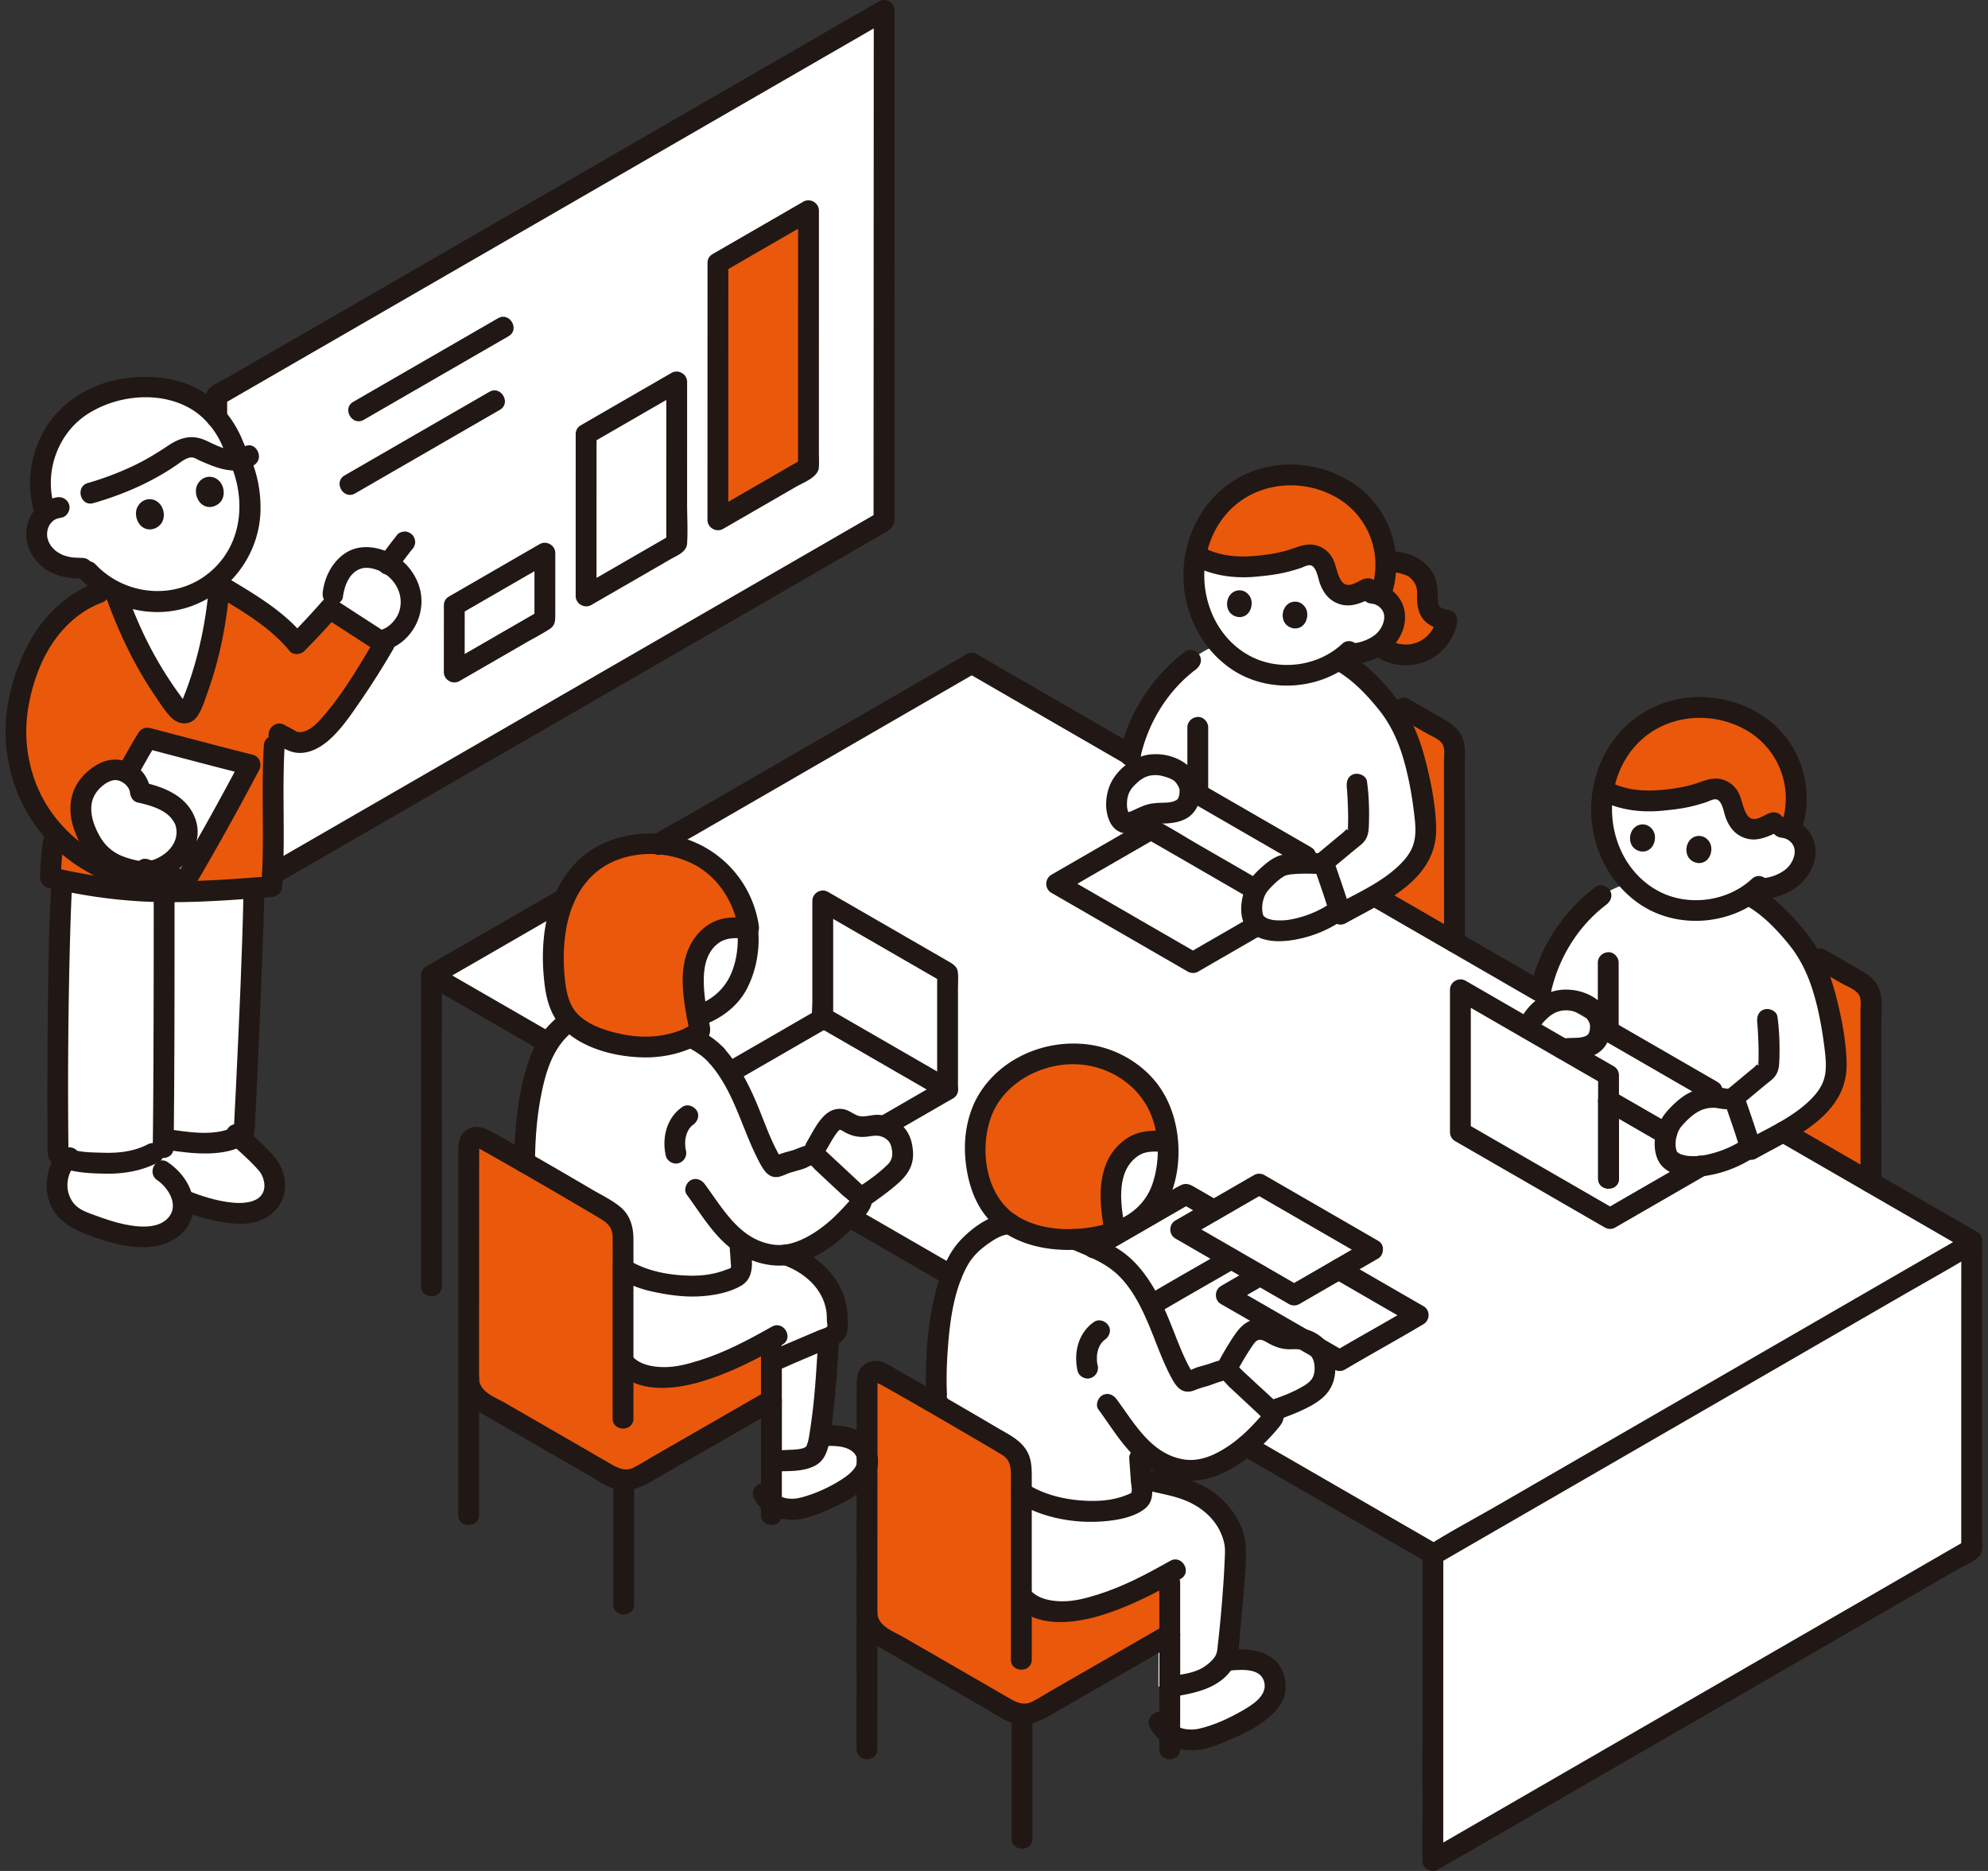
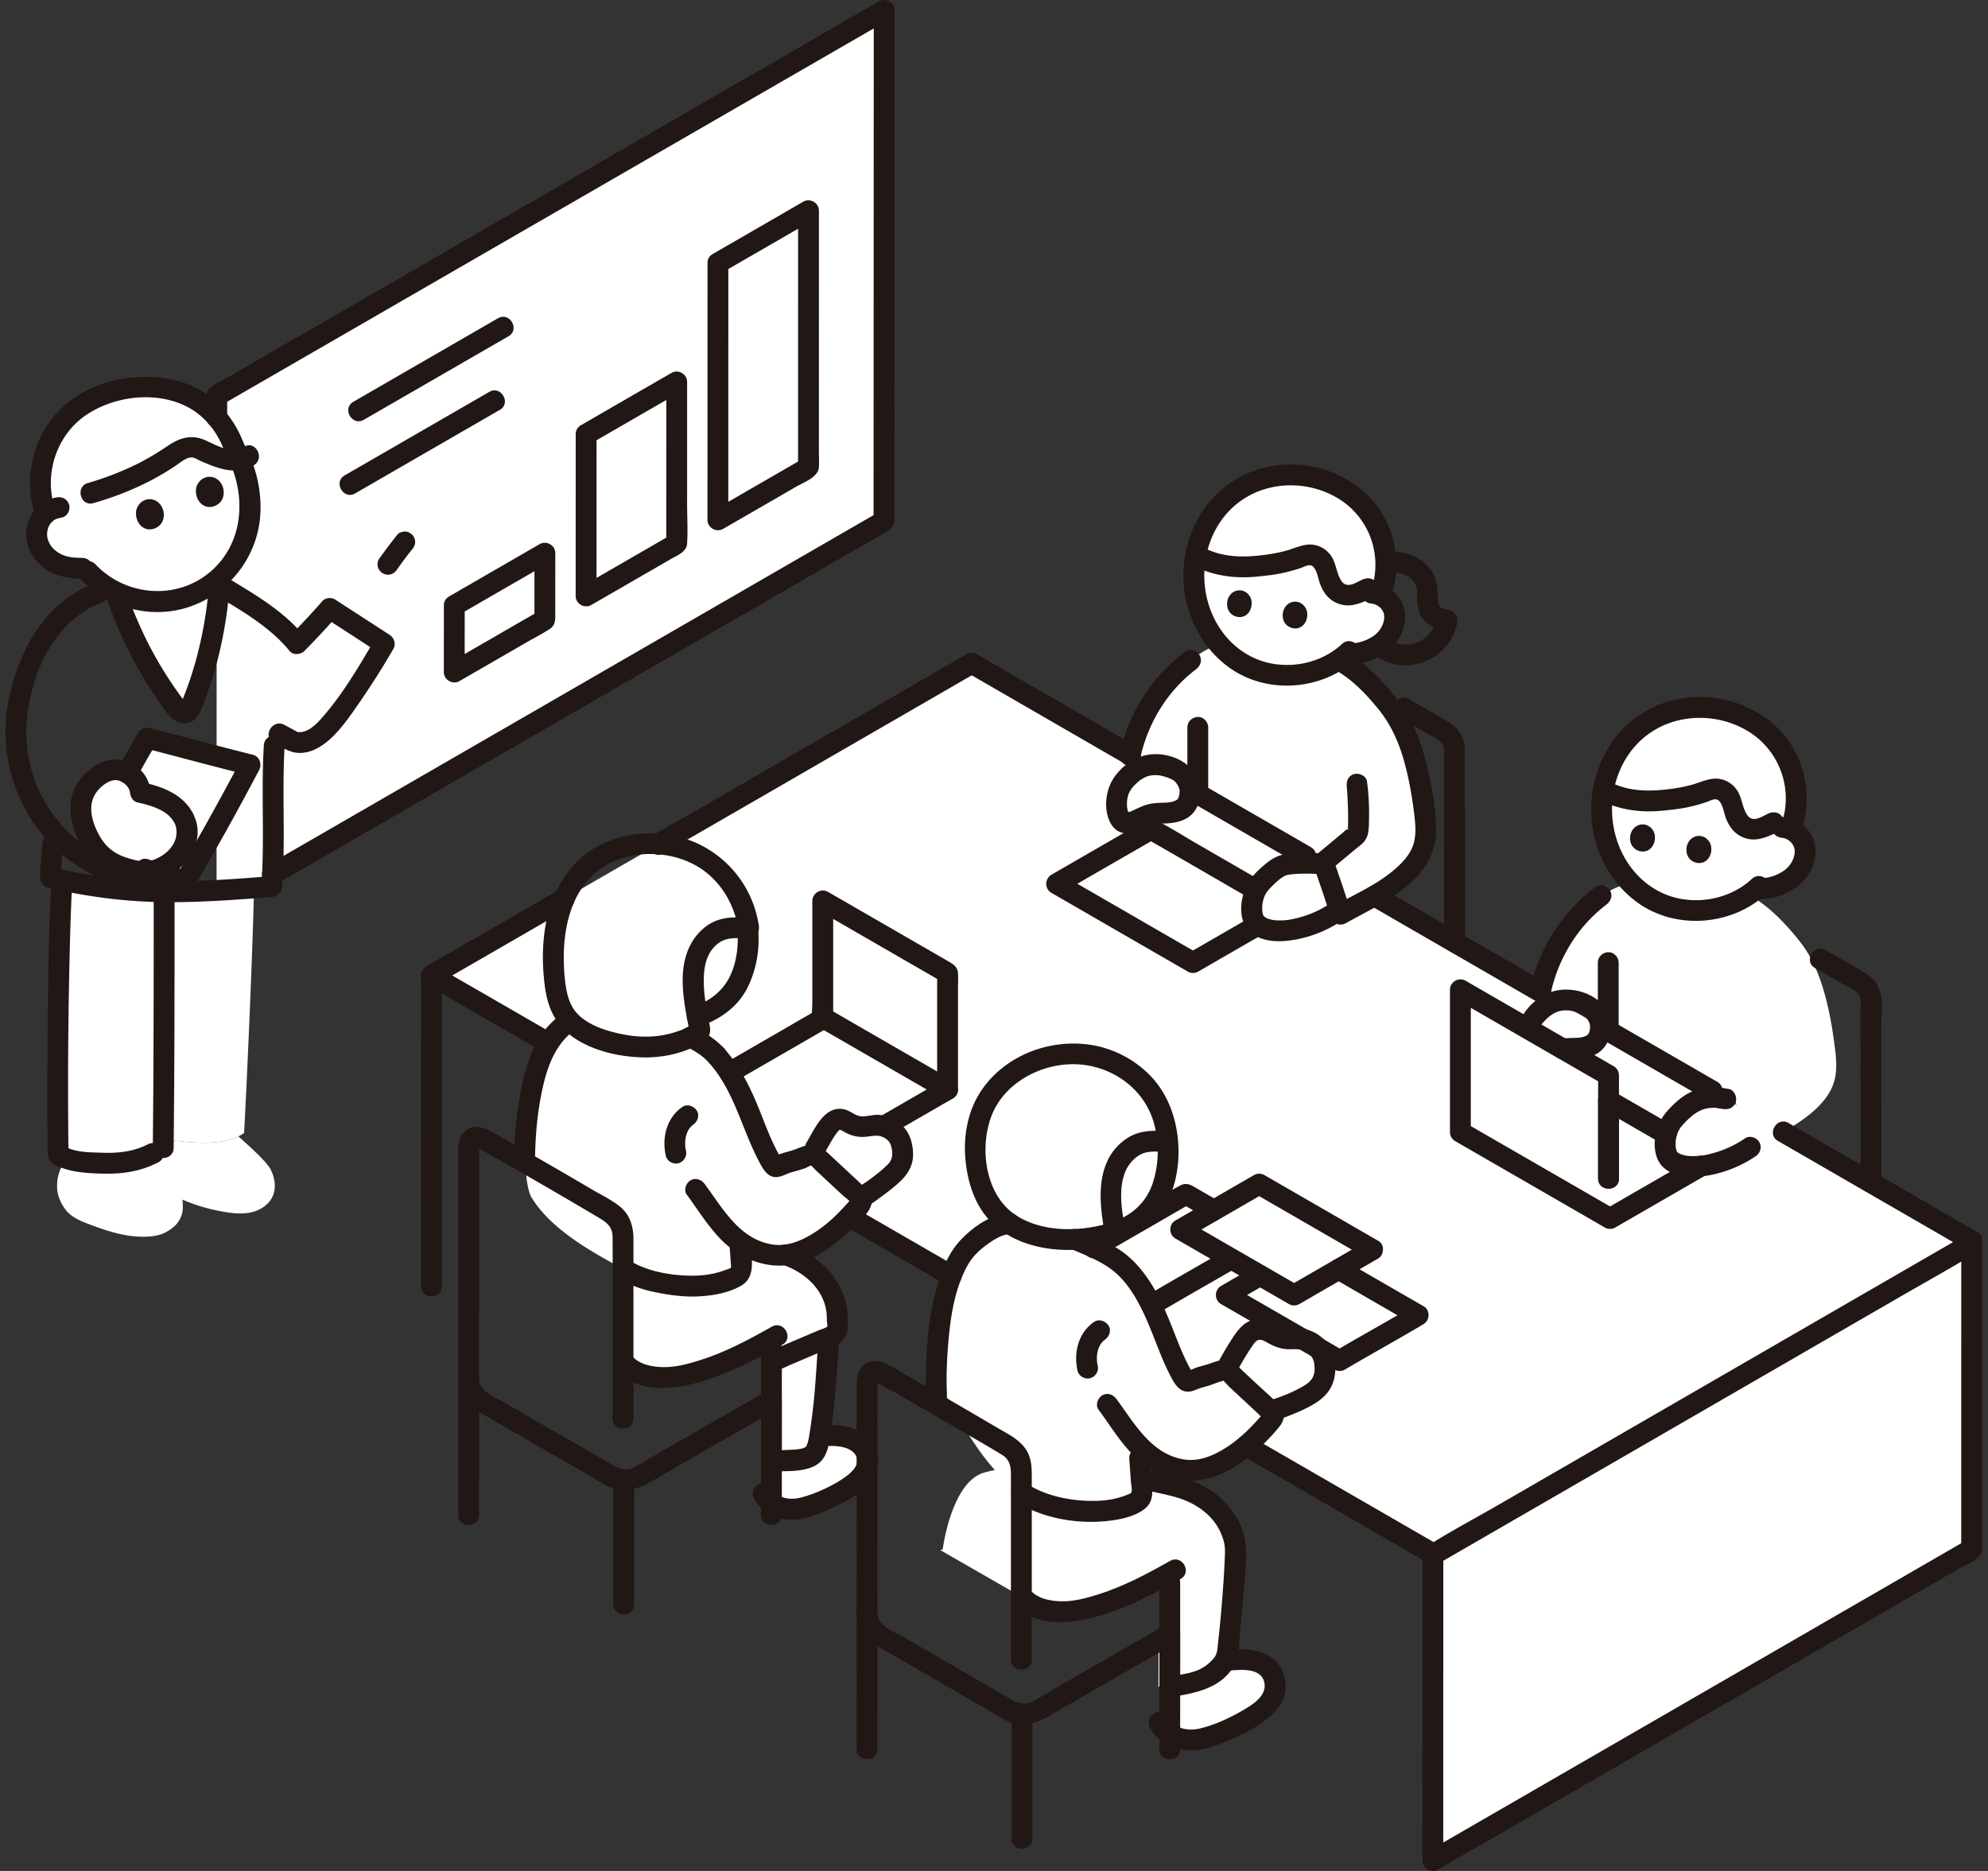
<svg xmlns="http://www.w3.org/2000/svg" width="136" height="128" fill="none" viewBox="0 0 136 128">
  <rect x="0" y="0" width="136" height="128" fill="#333333" stroke="none" />
  <g clip-path="url(#a)">
    <path fill="#fff" d="M60.486 2.478V.71L14.828 27.077c-.004 10.844-.011 25.95-.013 34.944 12.412-7.166 33.71-19.467 45.657-26.367l.014-33.176ZM134.882 105.817l.001-20.929c-10.537-6.087-35.792-20.671-54.052-31.216-5.68-3.28-10.682-6.169-14.353-8.293-10.35 5.983-25.175 14.549-36.965 21.358 18.551 10.71 62.627 36.162 68.511 39.56-.003 10.35-.003 20.891-.003 20.891v.101l.253-.146c1.023-.589 30.77-17.781 36.607-21.153v-.173h.001Z" />
    <path fill="#fff" d="m81.942 54.313 7.384 4.264-.033.482c.445-.002.842.02 1.021.04l.27.03c.317.95.815 2.299 1.117 3.42.722-.408 1.664-.867 2.573-1.413 1.485-.888 2.898-2.012 3.19-3.519.123-.648.073-1.314-.01-1.968-.286-2.307-.831-5.252-2.27-7.15-.875-1.16-2.259-2.659-3.607-3.35 0 0-3.753-.909-5.95-1.305-2.197-.396-4.18 1.341-4.18 1.341a11.034 11.034 0 0 0-4.13 6.508l.127 1.218c.808-.68 1.866-.832 3.164-.164.349.18.803.831.802 1.327l.532.192" />
    <path fill="#fff" d="M84.785 33.473c2.283-1.417 5.314-1.298 7.58.313 2.215 1.573 3.006 4.504 2.058 6.94.488.218.877.675.964 1.218.118.74-.268 1.552-.868 2.034a3.592 3.592 0 0 1-2.39.747c-1.888 1.654-4.845 1.94-7.051.726a6.319 6.319 0 0 1-1.685-1.358c-2.269-2.568-2.309-6.824-.035-9.41a6.373 6.373 0 0 1 1.427-1.21ZM115.339 60.338a29.735 29.735 0 0 0-1.421-.218c-2.219-.278-4.392 1.16-4.392 1.16a11.032 11.032 0 0 0-4.13 6.508l.127 1.218c.808-.68 1.866-.832 3.164-.164.349.18.803.831.802 1.327v.053l7.639 4.41-.082.445c.134-.007.262-.004.379.01l.637.099.621.097c.317.945.801 2.262 1.097 3.36.722-.407 1.664-.867 2.573-1.412 1.485-.889 2.898-2.012 3.19-3.52.123-.647.073-1.313-.01-1.967-.285-2.307-.831-5.252-2.269-7.15-.876-1.161-2.26-2.66-3.608-3.35 0 0-2.273-.547-4.317-.906Z" />
    <path fill="#fff" d="M109.571 55.072c-.067 1.838.517 3.704 1.739 5.088a6.425 6.425 0 0 0 1.707 1.376c2.124 1.168 4.934.966 6.851-.493.201-.152.448-.225.7-.24.708-.042 1.464-.315 2.019-.76.608-.488.999-1.312.879-2.062a1.602 1.602 0 0 0-.432-.85 1.249 1.249 0 0 1-.309-1.147c.549-2.293-.304-4.838-2.321-6.272-2.822-2.005-6.811-1.729-9.13.91-1.08 1.228-1.645 2.828-1.704 4.45h.001ZM31.08 41.423l-.003 4.556 6.198-3.579.002-4.555-6.197 3.579ZM40.097 29.71l-.002 11.063 6.197-3.579.002-11.063-6.197 3.579ZM8.962 29.22c4.1-1.229 6.415-.103 7.098 1.5.341.61.683 1.426.817 1.96.088.354.149.865.188 1.292.01.115.02.224.027.322a6.47 6.47 0 0 1-1.682 4.832 6.47 6.47 0 0 1-4.688 2.047c-1.857-.001-3.7-.855-4.89-2.285-.795-.024-1.246-.016-1.9-.306-.602-.267-1.117-.778-1.326-1.423-.21-.644-.076-1.414.389-1.893.305-.316.52-.446 1.045-.546 0 0-.334-3.034 2.398-4.37.669-.327 1.633-.862 2.524-1.129Z" />
    <path fill="#fff" d="M15.395 29.331c-.616-.973-1.488-1.802-2.473-2.228-1.466-.634-2.412-.627-3.663-.584-1.514.052-2.895.63-4.114 1.53-1.573 1.159-2.915 3.865-2.183 6.558l.149.544c.25-.234.472-.344.928-.43l2.16-.985c1.566-.442 3.11-1.12 4.542-1.883.663-.352 1.512-1.188 2.263-1.266.415-.042.83.236 1.198.388.507.208 1.034.436 1.583.502.155.018.315.021.471.006a6.134 6.134 0 0 0-.862-2.152ZM14.974 40.445c-.259 2.811-.91 5.509-1.88 7.797-.081.19-.17.385-.292.485-.272.219-.58-.102-.818-.42-1.688-2.25-2.969-4.593-4.082-7.753l7.072-.109ZM25.207 38.14a1.99 1.99 0 0 0-.99.185c-1.731.84-1.683 3.789-1.158 3.627l2.942 1.907a1.73 1.73 0 0 0 .197-.048c.97-.29 1.726-1.174 1.894-2.171.169-.998-.243-2.066-1.019-2.716-.512-.43-1.198-.746-1.866-.783ZM3.92 80.801c.048-.482.304-1.216.714-1.517.336.102.686.166.901.186 1.74.168 3.391.266 4.93-.563l1.243-.91c1.465.22 3.082.301 4.23-.097a3.17 3.17 0 0 0 .369-.156c.594.532 1.884 1.673 2.178 2.213.32.589.439 1.326.148 1.93-.27.561-.855.923-1.463 1.057-.609.133-1.243.067-1.856-.04a12.479 12.479 0 0 1-2.837-.833c.044.323.045.706-.02.944-.17.617-.525.95-1.08 1.268-.6.342-1.411.355-2.1.305-1.07-.077-2.097-.431-3.103-.803-.648-.24-1.33-.516-1.73-1.08-.429-.602-.597-1.168-.524-1.903Z" />
    <path fill="#fff" d="M9.496 60.954c.767.041 1.546.056 2.315.054h.311c1.945-.007 3.826-.135 5.257-.25l-.004.133c-.083 4.062-.492 13.3-.676 16.617a2.765 2.765 0 0 1-.76.392c-1.149.397-2.765.316-4.23.097l-1.243.91c-1.54.829-3.19.73-4.93.563-.374-.036-1.157-.198-1.56-.475-.056-4.434-.007-14.431.267-18.78 1.617.357 3.29.633 5.253.739ZM7.21 55.467c.805-1.236 1.8-3.214 2.87-4.97 2.513.657 4.793 1.269 7.03 1.828a190.847 190.847 0 0 1-4.423 7.952c-.72-.216-1.913-.532-2.731-.798L7.21 55.467Z" />
    <path fill="#fff" d="M12.627 56.09c.048.108.087.216.11.323.456 2.003-1.773 3.396-3.05 3.218-2.506-.35-3.478-1.445-4.106-3.633-.156-1.01.014-1.954.899-2.695.662-.555 1.251-.744 1.79-.587.84.246 1.285.828 1.334 1.5.756.163 1.563.415 2.237.88.318.22.61.61.785.995ZM67.338 100.74c4.612-1.304 12.719.864 12.719.864 2.168.459 4.055 1.749 4.442 4.096.064 1.264-.293 5.343-.487 6.933-.031.258-.013.525-.109.769-.098.251-.282.465-.469.67-.989 1.081-2.337 1.148-3.282 1.306l-.9.008.006-3.365c.332-.205.534-.565.534-.958v-3.314c-1.934 1.071-3.704 1.924-5.978 2.418-.515.111-1.365.13-1.885.047-.732-.116-1.537-.412-1.94-.911l-5.662-3.253.163-.046s.573-4.622 2.848-5.265v.001Z" />
    <path fill="#fff" d="M82.087 94.23c-.245.07-.47.143-.667.243-.07.036-.15.067-.225.048-.088-.022-.144-.105-.19-.182-1.39-2.29-1.766-5.201-3.9-7.506-.76-.737-1.28-.968-2.233-1.427-1.714-.824-3.282-1.483-5.173-1.675a3.49 3.49 0 0 0-1.516.209c-.95.439-2.083 1.279-2.636 2.324-1.285 2.432-1.482 6.14-1.494 7.98 2.716 5.166 4.17 6.936 6.198 8.11.401.235 1.27.578 1.723.677 2.07.478 3.895.56 5.573-.181.204-.086.408-.196.51-.385.086-.164.072-.364.06-.553-.07-1.008-.145-2.016-.218-3.013.166.181.348.359.56.539.746.634 1.851 1.102 2.83 1.151 1.277.066 2.569-.586 3.708-1.476.725-.567 1.353-1.244 1.96-1.936.072-.083.148-.174.156-.283.012-.153-.11-.28-.221-.384l-2.833-2.638a.638.638 0 0 0-.251-.118.59.59 0 0 0-.366.031c-.478.219-.944.329-1.356.446ZM86.583 113.99a1.766 1.766 0 0 0-.719-.356c-.538-.129-1.346-.12-2.07-.015-.1.162-.23.31-.36.453-1.034 1.129-2.46 1.152-3.409 1.328 0 1.143-.002 2.301-.003 3.238a2.7 2.7 0 0 0 1.533.406c.708-.028 1.383-.293 2.038-.564 1.164-.483 2.355-1.021 3.187-1.967a2.93 2.93 0 0 0 .215-.273c.199-.287.263-.598.24-.941-.016-.244-.078-.584-.208-.792a2.128 2.128 0 0 0-.445-.517ZM42.74 93.282c.403.5 1.208.795 1.94.911.52.083 1.37.064 1.885-.047 2.364-.513 4.185-1.415 6.209-2.547v1.588l.18-.086c1.105-.507 2.716-1.161 3.924-1.698a.711.711 0 0 0 .42-.682c-.015-.352-.032-.7-.049-1.042-.387-2.347-2.273-3.637-4.442-4.096L42.53 84.295l.21 8.988ZM52.844 102.88l-.072-.05.003-2.877c.459-.019.945-.036 1.367-.057.525-.026 1.088-.065 1.5-.391.125-.098.303-.542.374-.914l.051-.318c.47-.138 1.592.014 2.054.125.458.11.83.468 1.08.867.117.187.138.397.152.617.02.308-.037.601-.215.859-.06.085-.126.167-.194.245-.748.85-1.819 1.334-2.865 1.767-.589.244-1.195.483-1.832.508a2.43 2.43 0 0 1-1.403-.381Z" />
    <path fill="#fff" d="M55.971 98.785c.018-.066.033-.131.045-.195.265-1.612.439-3.186.573-4.93.044-.582.06-1.42.101-2.002l.013-.178c-1.184.52-2.697 1.137-3.75 1.62l-.18.083.002 2.63c0 1.055 0 2.62-.002 4.14.46-.019.947-.036 1.369-.057.525-.026 1.087-.065 1.5-.391.103-.082.243-.401.329-.72ZM52.773 79.521l.065.11c.047.078.103.16.19.183.077.019.156-.012.226-.048.528-.268 1.26-.34 2.022-.689a.59.59 0 0 1 .366-.03.639.639 0 0 1 .251.117l2.833 2.639c.112.104.233.23.221.383-.008.11-.084.2-.156.283-.606.692-1.234 1.37-1.96 1.936-1.139.89-2.43 1.542-3.709 1.477-.85-.044-1.795-.403-2.516-.913.037.51.073 1.022.108 1.533.012.19.027.389-.06.553-.102.188-.306.299-.51.384-1.677.742-3.502.66-5.573.182-.452-.1-1.321-.442-1.723-.677-1.457-.844-4.942-2.507-6.466-4.986-.48-.782-.496-3.068-.413-4.441.139-1.883.504-4.24 1.413-5.96.552-1.045 1.685-1.885 2.635-2.324.425-.237 1.011-.26 1.516-.21 1.892.193 3.46.852 5.173 1.676.954.459 1.473.69 2.233 1.427l.094.104c2.019 2.25 2.425 5.053 3.74 7.292Z" />
-     <path fill="#EA580C" d="M99.495 51.273a1.43 1.43 0 0 0-.72-1.243l-4.428-2.55c.31.35.595.698.838 1.02 1.438 1.898 1.983 4.843 2.27 7.15.082.654.133 1.32.009 1.968-.292 1.508-1.704 2.631-3.19 3.52l-.212.124v.051l4.363 2.52 1.076.621-.005-13.18-.001-.001ZM127.989 68.437a1.43 1.43 0 0 0-.719-1.243l-3.677-2.117c1.193 1.89 1.678 4.548 1.94 6.669.083.653.133 1.32.009 1.967-.291 1.508-1.704 2.63-3.189 3.52-.12.071-.24.141-.361.21l2.67 1.542 3.333 1.926-.006-12.474ZM85.29 33.193a6.362 6.362 0 0 0-1.93 1.491c-.821.934-1.34 2.084-1.562 3.294 1.743.996 3.375.891 5.07.65.633-.056 1.552-.311 2.338-.592.583-.208 1.158.041 1.4.648.128.323.27.777.438 1.204a1.323 1.323 0 0 0 1.78.717l.138-.063.895.046c.732.037 1.413.616 1.532 1.357.118.74-.268 1.553-.867 2.034-.071.056-.146.11-.222.162.274.226.584.404.919.517a2.945 2.945 0 0 0 2.037-.064c.122-.051.242-.11.356-.175a2.923 2.923 0 0 0 1.38-1.977c-.386-.09-.798-.196-1.05-.497-.344-.402-.283-.995-.29-1.521-.011-.576-.31-1.089-.744-1.462-.496-.43-1.573-.566-2.068-.528l-.023.002c-.051-1.791-.903-3.551-2.45-4.65-2.103-1.494-4.865-1.704-7.076-.594ZM111.094 50.837a6.762 6.762 0 0 0-1.098 1.983c-.253.714.123 1.512.851 1.729 1.273.378 2.508.274 3.778.094.634-.057 1.553-.313 2.339-.593.583-.208 1.157.041 1.399.648.129.323.271.776.438 1.204a1.324 1.324 0 0 0 1.781.716l.027-.012c.443-.201.96-.144 1.348.149l.399.301c1.16-2.525.387-5.681-1.952-7.342-2.822-2.005-6.811-1.73-9.13.909-.062.07-.122.142-.18.215ZM49.114 17.996l-.003 17.571 6.198-3.579.002-17.571c-.792.458-5.562 3.212-6.197 3.58v-.001ZM22.56 41.628a51.8 51.8 0 0 1-2.242 2.408c-.47-.584-1.03-1.111-1.648-1.602-1.099-.873-2.38-1.632-3.66-2.398-.231 2.958-.897 5.807-1.915 8.206-.08.19-.169.385-.292.485-.272.219-.58-.102-.818-.42-1.716-2.288-3.012-4.672-4.135-7.913-1.293-.163-3.325 1.323-4.188 2.335a9.569 9.569 0 0 0-1.197 1.792c-.494 1.004-.771 1.907-1.054 2.99a10.364 10.364 0 0 0 .947 7.54 10.11 10.11 0 0 0 1.357 1.896l-.084.713s-.173 1.45-.173 2.376c1.865.443 3.757.795 6.039.919 3.45.186 7.145-.145 9.094-.301.112-1.458.074-8.092.172-9.66l.059-.93.268.143.993.53c1.492.462 2.92-1.668 3.538-2.53a52.23 52.23 0 0 0 2.669-4.16l-3.73-2.418v-.001Zm-9.874 18.65c-.614-.185-1.57-.441-2.347-.678-.23.044-.452.058-.651.03-2.506-.35-3.478-1.444-4.107-3.632-.155-1.01.015-1.954.9-2.696.662-.555 1.25-.743 1.79-.586.16.047.3.109.432.178.437-.786.9-1.613 1.377-2.398 2.512.657 4.792 1.27 7.03 1.829a190.847 190.847 0 0 1-4.424 7.952ZM79.791 109.073v-.809l-.808-.077c-1.633.866-3.215 1.557-5.17 1.981-.514.111-1.364.13-1.884.047-.732-.116-1.536-.412-1.94-.911l-.118-.068v-8.713c0-.644-.343-1.237-.896-1.568a407.525 407.525 0 0 0-8.764-5.07.603.603 0 0 0-.895.531l-.005 10.846v5.082c0 .646.342 1.238.901 1.561l8.907 5.144c.502.29 1.323.29 1.826 0 1.58-.912 5.999-3.451 8.313-4.783v-.245c.333-.205.535-.565.535-.958v-1.991l-.002.001ZM70.615 72.672c-.402.173-.791.383-1.162.632-.745.498-1.397 1.142-1.861 1.912-.874 1.451-1.038 3.254-.715 4.917.205 1.061.616 2.112 1.363 2.893 1.914 2 5.422 2.073 7.906 1.32l.026-.009c.038-.011.075-.023.113-.036-.222-1.237-.407-2.618-.128-3.863a3.193 3.193 0 0 1 1.05-1.75c.758-.645 1.482-.675 2.678-.567-.11-1.427-.588-2.804-1.56-3.878a6.23 6.23 0 0 0-.455-.453c-2.014-1.809-4.852-2.149-7.255-1.118ZM51.731 92.166c-1.631.865-3.214 1.556-5.167 1.98-.514.112-1.365.13-1.885.047-.731-.116-1.536-.412-1.94-.91l-.046-1.978-.071-.014v-6.79c0-.644-.342-1.237-.895-1.568a408.012 408.012 0 0 0-8.764-5.069.603.603 0 0 0-.896.53l-.004 10.752h-.002v5.176c0 .646.342 1.239.901 1.562l8.907 5.143c.502.291 1.324.291 1.826 0 1.778-1.027 7.158-4.116 9.078-5.224v-3.539l-1.042-.1v.002ZM40.944 58.688a5.435 5.435 0 0 0-.82.62c-1.278 1.168-1.842 2.792-2.013 3.76-.414 2.34-.246 3.635-.037 4.882.095.568.405 1.264.698 1.664.33.45 1.048.944 1.559 1.17 3.11 1.367 5.634.803 6.806.216.27-.135.575-.24.743-.48-.256-1.415-.66-3.197-.312-4.76a3.085 3.085 0 0 1 1.016-1.692c.743-.632 1.453-.654 2.64-.544a6.849 6.849 0 0 0-2.184-4.146c-1.67-1.496-3.941-1.934-6.114-1.463-.802.175-1.446.441-1.983.772Z" />
    <path fill="#211715" d="m124.162 66.226 1.801 1.036c.371.213.996.429 1.218.815.163.283.095.698.095 1.017v1.216l.003 6.739v3.857c0 .918 1.426.92 1.426 0l-.002-7.417-.001-3.282c0-.836.152-1.877-.197-2.655-.296-.659-.876-.976-1.474-1.32l-2.15-1.237c-.796-.459-1.515.773-.72 1.231h.001ZM95.666 49.062l1.922 1.106c.39.224 1.043.439 1.169.918.084.322.024.732.024 1.065l.002 1.328a11860.134 11860.134 0 0 1 .004 10.973c0 .918 1.426.919 1.426 0l-.002-7.506-.003-3.571-.001-1.348c-.001-.453.043-.942-.095-1.379-.239-.76-.81-1.14-1.465-1.516l-2.262-1.3c-.796-.458-1.515.773-.72 1.23Z" />
    <path fill="#211715" d="m105.755 67.24-11.334-6.544c-.796-.46-1.515.772-.72 1.23l11.334 6.546c.796.46 1.515-.772.72-1.231ZM86.284 60.266l-4.378-2.529c-.922-.532-1.83-1.117-2.778-1.603-.638-.327-1.528.434-2.065.745l-3.008 1.737c-.71.411-1.423.82-2.132 1.233-.46.269-.464.963 0 1.231 2.617 1.51 5.233 3.023 7.85 4.534l1.48.855a.72.72 0 0 0 .72 0c1.482-.86 2.967-1.713 4.45-2.57.795-.459.078-1.691-.719-1.231-1.483.857-2.969 1.71-4.451 2.57h.72c-2.653-1.529-5.303-3.063-7.954-4.593l-1.377-.796v1.231c2.148-1.253 4.305-2.489 6.458-3.731h-.72c2.399 1.376 4.79 2.765 7.185 4.148.796.46 1.515-.772.72-1.231ZM81.086 44.57c-2.25 1.71-3.867 4.158-4.458 6.934-.08.376.112.77.498.877.355.097.796-.12.877-.498.508-2.39 1.848-4.598 3.803-6.082.306-.232.466-.614.255-.975-.176-.302-.666-.49-.975-.256ZM81.228 49.763v4.503c0 .373.328.73.713.713.385-.017.713-.313.713-.713v-4.503c0-.373-.328-.73-.713-.713-.385.018-.713.314-.713.713Z" />
    <path fill="#211715" d="M92.14 53.834c-.042-.302.01.174.016.257.015.222.027.444.038.667.023.503.04 1.008.03 1.513a8.137 8.137 0 0 1-.01.312c-.005.083.04.269-.002.112.066.24-.204-.056.043-.033-.075-.007-.34.27-.403.32-.61.496-1.206 1.01-1.819 1.502-.185.148-.255.475-.183.693.392 1.186.833 2.355 1.163 3.56.124.45.647.65 1.047.426 2.628-1.469 6.265-2.967 6.188-6.528-.031-1.49-.335-3.055-.701-4.497-.362-1.426-.89-2.866-1.785-4.048-1.041-1.375-2.284-2.74-3.826-3.557-.81-.43-1.531.801-.72 1.23 1.213.643 2.199 1.673 3.06 2.725.83 1.015 1.363 2.167 1.73 3.42.365 1.246.591 2.535.745 3.823.086.72.157 1.493-.112 2.184-.228.583-.667 1.063-1.126 1.473-1.219 1.09-2.759 1.754-4.172 2.544l1.047.426c-.33-1.205-.772-2.374-1.163-3.56l-.183.693c.68-.546 1.337-1.12 2.02-1.663.491-.39.564-.802.585-1.395.034-.983.006-2.003-.132-2.978-.054-.381-.54-.59-.876-.498-.41.113-.552.494-.498.877ZM77.096 55.055a4 4 0 0 1 .02-.376c-.013.119-.001.005.004-.017.013-.065.026-.13.043-.193.01-.041.023-.082.036-.123-.001.004.073-.186.031-.09-.042.097.045-.084.043-.082a2.305 2.305 0 0 1 .166-.263c-.089.125.039-.044.05-.056.059-.068.122-.133.186-.196.088-.085.179-.165.272-.244.172-.147-.055.034.053-.04.058-.04.116-.078.177-.114.05-.03.102-.055.152-.083.118-.065.052-.025.02-.012a2.16 2.16 0 0 1 .47-.13c-.147.024.086-.003.095-.004.124-.005.249-.002.373.01-.107-.01.059.011.083.016a3.474 3.474 0 0 1 .614.18c.089.037.18.078.264.125.033.019.148.117.035.015.048.043.092.09.138.136.09.088.043.047.02.018.038.048.07.1.102.152.032.052.06.106.09.16.068.13.023.058.013.029.023.065.042.131.056.2-.008-.039.003-.123-.006.002-.003.042-.001.086-.003.13-.001.021-.027.247-.01.143.014-.085-.032.126-.044.169-.014.053-.088.17.002.012-.008.014-.044.075-.043.083.002.016-.039.06-.048.077.099-.186.047-.017-.001-.007a.48.48 0 0 0-.065.06c.117-.129.056-.035 0-.004-.052.029-.267.105-.086.052-.084.024-.165.054-.251.073-.056.013-.249.041-.095.023a4.32 4.32 0 0 1-.385.028c-.487.015-.942.024-1.404.2-.252.097-.496.211-.74.325l-.133.061c-.032.015-.2.07-.032.016-.078.025-.192.044-.26.083-.08.045.177-.012.037-.004-.066.003-.17-.029.027.011-.108-.021.044.022.058.03-.062-.039-.049-.027.04.037-.04-.044-.044-.044-.009.001l.025.034a1.026 1.026 0 0 1-.06-.095c-.07-.124.012.076-.05-.119a1.375 1.375 0 0 1-.071-.439.725.725 0 0 0-.713-.713c-.381 0-.72.326-.713.713.013.722.273 1.646 1.039 1.9.526.177 1.036-.052 1.508-.272l.333-.155c.187-.088-.133.045.063-.027.061-.023.12-.046.182-.066.123-.041.25-.076.378-.096-.162.026.05.002.071.001.071-.001.142.002.214.002.567 0 1.158-.059 1.667-.328 1.067-.564 1.24-2.049.67-3.02-.705-1.197-2.475-1.688-3.759-1.228a3.813 3.813 0 0 0-1.678 1.23c-.477.603-.678 1.294-.687 2.059a.723.723 0 0 0 .712.712c.39 0 .709-.326.714-.712Z" />
    <path fill="#211715" d="M91.255 61.634a7.209 7.209 0 0 1-2.643 1.205c-.454.103-.72.142-1.211.127-.088-.003-.175-.01-.262-.017-.032-.003-.139-.025.002 0a2.316 2.316 0 0 1-.345-.08c-.043-.012-.087-.029-.13-.044-.079-.027.106.07 0-.003-.03-.02-.225-.137-.141-.077.084.06-.069-.067-.089-.087-.065-.066.083.147.005-.001-.016-.029-.056-.118-.002.016-.04-.097-.063-.2-.083-.303.027.138-.008-.124-.009-.157-.002-.1.001-.199.009-.297.011-.146.006-.072.001-.038a2.758 2.758 0 0 1 .134-.525c.026-.07.034-.09.104-.21.025-.043.052-.085.08-.126.073-.113-.102.117.036-.05.157-.19.33-.368.51-.537.156-.145.313-.28.487-.396a2.79 2.79 0 0 1 .144-.09c-.01.006.197-.098.06-.04-.104.046-.005.004.023-.003.041-.01.082-.024.124-.034.095-.023.192-.04.288-.053-.14.02-.024.004.004.002.067-.005.135-.013.203-.018.233-.018.467-.025.7-.026.353-.002.71.002 1.06.04.384.04.713-.357.713-.713 0-.42-.328-.672-.713-.713-.837-.089-1.756-.085-2.58.094-.537.117-.982.464-1.386.82-.412.362-.832.791-1.072 1.29-.446.932-.605 2.388.237 3.158.705.645 1.771.712 2.674.6a8.3 8.3 0 0 0 3.788-1.484c.312-.223.463-.62.256-.975-.181-.309-.661-.48-.975-.256l-.001.001ZM94.84 39.146c.475-.029.838.024 1.297.19.188.067.313.15.47.327.158.177.276.388.317.622.04.234.007.51.018.756.017.358.075.71.236 1.034.315.635.972.9 1.622 1.054l-.498-.877c-.14.71-.557 1.33-1.226 1.644-.768.359-1.612.213-2.284-.267-.314-.223-.794-.055-.975.256-.21.358-.06.751.255.975 1.06.755 2.46.852 3.633.31 1.009-.468 1.758-1.454 1.972-2.54.073-.366-.1-.783-.498-.876-.218-.051-.523-.094-.678-.246-.116-.116-.129-.333-.135-.514-.026-.697-.024-1.333-.435-1.936-.682-1.004-1.909-1.409-3.092-1.337-.384.023-.713.31-.713.713 0 .367.327.736.713.713Z" />
    <path fill="#211715" d="M95.207 40.65c.848-2.643-.056-5.633-2.269-7.32-2.092-1.597-5.016-2.01-7.454-1.003-2.572 1.062-4.184 3.465-4.48 6.196-.296 2.73.849 5.544 3.102 7.158 2.6 1.863 6.386 1.554 8.706-.613.672-.628-.337-1.634-1.007-1.008-1.62 1.512-4.216 1.87-6.195.867-2.063-1.044-3.214-3.263-3.225-5.531-.01-2.178 1.016-4.303 2.934-5.41 1.824-1.054 4.149-1.025 5.987-.022a5.296 5.296 0 0 1 2.526 6.307c-.281.875 1.095 1.25 1.375.379Z" />
    <path fill="#211715" d="M93.856 41.3c.166.012-.108-.036.04.004.055.015.112.026.167.044.063.02.149.071.043.014.052.028.103.053.153.084.05.03.138.1.044.023a1.806 1.806 0 0 1 .246.246c-.101-.124.003.013.021.045.03.05.057.102.082.154-.07-.147-.001.01.01.048.015.057.028.114.037.172-.027-.165-.004.014-.004.053.001.061-.003.122-.006.183-.006.163.031-.091-.01.054-.017.06-.028.121-.046.18-.007.023-.08.222-.05.151.032-.075-.049.095-.06.115-.03.056-.061.11-.095.164-.012.018-.12.169-.073.109.047-.06-.072.08-.087.097-.043.046-.087.09-.134.133-.016.016-.151.127-.099.087.052-.039-.098.067-.118.08a2.976 2.976 0 0 1-1.53.482c-.373.009-.731.321-.713.712.017.379.313.723.712.713 1.535-.038 3.073-.872 3.593-2.373.236-.682.186-1.499-.225-2.106a2.461 2.461 0 0 0-1.898-1.093c-.373-.026-.73.347-.713.713.018.409.314.685.713.713V41.3ZM85.625 41.35c-.002.046-.03.501-.403.746a.771.771 0 0 1-.567.107c-.06-.01-.446-.086-.624-.47-.168-.362-.092-.878.25-1.162a.8.8 0 0 1 1.087.06c.238.245.266.488.257.72ZM89.43 42.127c-.002.046-.03.5-.404.745a.772.772 0 0 1-.567.108c-.06-.01-.446-.086-.623-.47-.168-.363-.092-.88.25-1.163a.8.8 0 0 1 1.087.06c.238.245.265.488.257.72Z" />
    <path fill="#211715" d="M81.781 38.776c1.324.631 2.718.813 4.171.675.669-.063 1.349-.14 2.003-.295.341-.082.68-.18 1.013-.289.202-.065.492-.243.709-.186.394.105.5.93.623 1.252.225.589.557 1.064 1.152 1.324.896.392 1.665-.008 2.476-.377.35-.16.436-.667.256-.975-.21-.36-.623-.416-.975-.256-.472.214-1.063.66-1.447.088-.324-.482-.345-1.14-.656-1.637a1.776 1.776 0 0 0-1.388-.843c-.589-.035-1.155.257-1.712.412-.553.154-1.105.248-1.674.316-1.313.156-2.616.14-3.831-.44-.824-.393-1.548.836-.72 1.231ZM105.237 70.583l.03-.106c.005-.014.053-.156.026-.084-.013.032.051-.106.069-.139a2.785 2.785 0 0 1 .163-.254 4.043 4.043 0 0 1 .529-.511c.091-.074-.074.05.022-.015.067-.045.133-.09.202-.13l.09-.048c.015-.008.142-.07.068-.037-.045.02.104-.038.136-.048.076-.024.154-.04.23-.061.005-.002.118-.024.042-.011-.071.012.065-.006.078-.007.38-.029.547.003.907.117.164.053.304.108.456.188.051.027.177.123.072.03.054.048.105.098.154.152.011.013.094.12.049.058-.041-.057.023.038.025.04l.107.182c.009.016.059.125.016.02.013.032.023.064.034.096.017.054.039.23.033.094.003.073.001.145-.003.218-.002.03-.023.203-.007.11.016-.1-.022.089-.029.116-.008.03-.067.2-.027.101.042-.104-.032.054-.046.08-.05.092-.068.053.007-.003a.631.631 0 0 0-.107.108c-.04.053.049-.04.058-.044-.026.01-.05.035-.075.048-.073.04-.181.07-.039.03-.065.018-.127.045-.192.063-.06.016-.122.028-.184.04-.028.007-.056.01-.083.015.16-.03.021-.003-.017 0-.431.032-.857.002-1.283.095-.376.081-.595.52-.497.876.107.39.499.58.876.498.163-.035.358-.02.547-.024.234-.005.464-.027.696-.061.318-.047.64-.14.915-.312.648-.406.935-1.148.918-1.894-.048-1.998-2.597-2.919-4.231-2.25-.972.399-1.827 1.261-2.109 2.285-.244.886 1.131 1.264 1.374.379Z" />
    <path fill="#211715" d="M109.165 60.664c-2.251 1.709-3.867 4.158-4.458 6.933-.08.377.112.771.498.877.355.098.796-.12.877-.498.509-2.389 1.848-4.597 3.803-6.081.306-.233.466-.615.256-.975-.177-.302-.667-.49-.976-.256ZM109.308 65.858v4.74c0 .373.327.73.712.713.385-.017.713-.313.713-.713v-4.74c0-.373-.328-.73-.713-.713-.385.017-.712.313-.712.713ZM123.274 56.666c.86-2.676-.057-5.704-2.298-7.412-2.108-1.606-5.06-2.032-7.52-1.022-2.619 1.076-4.26 3.511-4.558 6.29-.299 2.78.863 5.604 3.139 7.237 2.631 1.888 6.467 1.573 8.814-.62.671-.628-.338-1.635-1.008-1.008-1.627 1.52-4.236 1.895-6.235.91-2.127-1.05-3.316-3.32-3.329-5.644-.012-2.2 1.024-4.352 2.957-5.479 1.879-1.095 4.278-1.054 6.164.002a5.372 5.372 0 0 1 2.5 6.367c-.281.876 1.095 1.25 1.375.379h-.001Z" />
    <path fill="#211715" d="M121.915 57.318c.166.011-.106-.036.042.004.056.015.114.027.17.044.061.02.153.073.047.016.051.028.104.053.154.084.047.03.142.103.047.025a1.62 1.62 0 0 1 .249.25c-.099-.123.005.016.023.047.031.05.058.103.083.156-.068-.145 0 .014.01.05.017.058.03.117.039.175-.027-.162-.004.018-.004.056.001.062-.003.124-.006.186-.007.163.031-.088-.01.057-.017.06-.029.123-.047.183-.007.024-.08.222-.051.154.031-.072-.05.098-.06.117a2.63 2.63 0 0 1-.098.166c-.012.019-.119.17-.074.111.044-.058-.074.083-.09.1a2.264 2.264 0 0 1-.135.135c-.017.016-.151.126-.102.089.049-.038-.1.067-.121.081a3.032 3.032 0 0 1-1.556.49c-.372.009-.73.32-.712.712.017.379.313.723.712.713 1.551-.038 3.107-.88 3.632-2.398.239-.69.189-1.514-.226-2.127a2.483 2.483 0 0 0-1.916-1.103c-.372-.026-.729.347-.712.713.018.409.313.684.712.712v.002ZM113.215 57.379c-.002.046-.031.507-.409.755a.78.78 0 0 1-.574.109c-.06-.01-.452-.088-.632-.476-.171-.369-.093-.891.253-1.178a.81.81 0 0 1 1.102.06c.241.248.269.495.26.73ZM117.072 58.167c-.003.046-.032.507-.409.755a.783.783 0 0 1-.575.109c-.06-.01-.452-.088-.632-.476-.17-.368-.093-.891.253-1.178a.81.81 0 0 1 1.102.06c.241.248.269.495.261.73Z" />
    <path fill="#211715" d="M109.54 54.79c1.324.631 2.718.813 4.171.675.668-.063 1.348-.14 2.002-.295.342-.082.68-.18 1.014-.29.202-.065.492-.243.708-.185.395.105.5.93.624 1.252.225.589.557 1.064 1.152 1.324.896.392 1.665-.009 2.476-.378.35-.159.436-.667.256-.975-.211-.36-.624-.416-.975-.256-.472.215-1.063.66-1.447.089-.324-.483-.345-1.14-.657-1.638a1.774 1.774 0 0 0-1.387-.843c-.589-.034-1.155.257-1.712.413a11 11 0 0 1-1.674.316c-1.313.156-2.616.14-3.831-.44-.824-.393-1.549.835-.72 1.23ZM110.754 80.632v-5.331l-1.072.615c1.319.763 2.638 1.526 3.959 2.285.797.457 1.516-.774.72-1.231-1.322-.76-2.641-1.522-3.96-2.285-.467-.27-1.072.074-1.072.616v5.331c0 .917 1.425.919 1.425 0Z" />
    <path fill="#211715" d="M119.377 77.879a7.218 7.218 0 0 1-2.491 1.09 4.063 4.063 0 0 1-1.07.127c-.089 0-.179-.003-.268-.009-.042-.002-.281-.038-.125-.01a3.29 3.29 0 0 1-.474-.124c-.096-.032.109.058.024.009-.029-.017-.061-.031-.091-.048-.028-.016-.055-.037-.085-.052-.083-.045.095.088.028.024-.04-.039-.08-.076-.119-.116.154.158.01.038.022.02-.015.023-.082-.234-.021-.033a3.934 3.934 0 0 1-.064-.24c-.006-.027-.013-.134-.002-.008a2.34 2.34 0 0 1 .005-.536.204.204 0 0 1 0 .004l.013-.074c.023-.098.044-.197.074-.293.008-.024.105-.264.064-.18.043-.089.094-.17.144-.256.01-.017.083-.116.011-.021.034-.045.072-.088.109-.13.279-.323.612-.647.943-.865.202-.134.409-.234.643-.298.239-.065.368-.065.634-.072.2-.005-.156-.031.034-.001.071.01.141.022.212.033l.345.053c.38.06.766-.097.877-.497.093-.339-.116-.818-.498-.877-.286-.045-.574-.103-.862-.128-.621-.054-1.262.109-1.814.387-.504.253-.955.653-1.342 1.058-.377.397-.674.82-.851 1.343-.301.885-.297 2.142.492 2.78.717.58 1.707.647 2.589.539a8.358 8.358 0 0 0 3.634-1.369c.319-.215.459-.628.256-.975-.185-.317-.655-.472-.975-.256h-.001Z" />
-     <path fill="#211715" d="M120.219 69.93c-.042-.304.01.173.016.256.015.222.028.444.038.667.023.503.041 1.008.031 1.512a8.131 8.131 0 0 1-.011.313c-.005.083.041.268-.002.112.066.24-.203-.056.044-.033-.076-.007-.34.269-.404.32-.61.496-1.206 1.01-1.819 1.501-.184.149-.255.475-.183.694.392 1.185.833 2.355 1.163 3.56.124.45.647.65 1.047.426 2.628-1.47 6.265-2.968 6.189-6.528-.032-1.49-.336-3.055-.702-4.497-.362-1.426-.889-2.866-1.785-4.049-1.041-1.374-2.284-2.74-3.826-3.556-.81-.43-1.531.8-.719 1.23 1.212.643 2.198 1.673 3.059 2.725.83 1.014 1.363 2.167 1.73 3.42.365 1.246.591 2.534.745 3.823.086.72.158 1.493-.112 2.184-.228.582-.667 1.062-1.126 1.473-1.219 1.09-2.759 1.754-4.172 2.544l1.047.426c-.33-1.205-.771-2.375-1.163-3.56l-.183.693c.68-.546 1.337-1.12 2.02-1.663.491-.39.564-.802.585-1.395.034-.983.006-2.003-.132-2.978-.053-.382-.54-.59-.876-.498-.411.113-.552.494-.498.877h-.001Z" />
    <path fill="#211715" d="m117.487 74.017-7.107-4.104c-.796-.46-1.515.772-.72 1.23l7.107 4.105c.796.46 1.515-.772.72-1.23ZM89.685 57.962l-7.384-4.264c-.796-.46-1.515.772-.72 1.23l7.384 4.265c.796.46 1.515-.772.72-1.23ZM30.227 87.995l.001-14.315.001-6.841c0-.917-1.425-.919-1.425 0-.002 6.568-.002 13.136-.002 19.704v1.452c0 .918 1.425.92 1.425 0ZM15.54 28.56v-1.485l-.354.615 17.487-10.098L51.78 6.56l9.067-5.235-1.072-.616c0 9.432-.009 18.863-.012 28.294l-.002 6.65.353-.616c-5.105 2.95-10.21 5.898-15.317 8.847L27.3 53.99l-9.03 5.214c-.793.459-.076 1.691.72 1.231l13.972-8.069 14.868-8.586 12.777-7.38c.364-.21.565-.417.58-.856.009-.28 0-.56 0-.84v-1.711l.002-3.855.003-8.532.008-17.581V.709c0-.543-.604-.886-1.072-.616L42.212 10.438 22.587 21.77l-4.864 2.808-2.238 1.293c-.364.21-.864.4-1.162.699-.265.265-.209.653-.209.995v.995c0 .917 1.426.919 1.426 0Z" />
    <path fill="#211715" d="M27.184 36.576a36.966 36.966 0 0 0-1.258 1.671c-.102.144-.117.386-.072.55a.726.726 0 0 0 .328.425c.165.088.365.132.549.072l.17-.072a.716.716 0 0 0 .256-.255c.271-.384.55-.762.838-1.134l-.111.144c.102-.132.204-.263.308-.393a.536.536 0 0 0 .148-.23.536.536 0 0 0 .061-.274.725.725 0 0 0-.209-.504c-.136-.125-.314-.218-.504-.21-.176.009-.389.065-.504.21Z" />
-     <path fill="#211715" d="M23.457 40.853c.043-.311.116-.617.23-.91-.03.074.052-.114.066-.141.034-.068.07-.135.11-.2.108-.178.13-.207.26-.339a1.33 1.33 0 0 1 .705-.393c.036-.008.036-.012.132-.017.081-.004.163-.004.244 0 .13.007.284.039.465.094 1.266.386 2.068 1.714 1.613 2.966-.1.275-.31.571-.563.803-.249.23-.55.373-.906.457-.375.09-.598.515-.498.877.105.383.501.587.877.498 2.023-.481 3.169-2.74 2.401-4.665a3.868 3.868 0 0 0-2.056-2.123c-.944-.411-2.07-.5-2.954.11-.862.595-1.36 1.58-1.5 2.604-.053.381.092.766.497.877.333.091.825-.114.878-.498ZM15.66 78.119c.545.493 1.1.978 1.616 1.501a8.844 8.844 0 0 1 .506.555c-.111-.135.023.037.043.067.2.318.311.736.243 1.097-.173.92-1.331 1.011-2.1.943-1.082-.096-2.16-.44-3.164-.84-.358-.143-.783.156-.877.497-.111.406.14.734.498.877.926.37 1.876.645 2.862.802 1.029.164 2.157.201 3.064-.402.899-.6 1.287-1.575 1.105-2.633-.137-.792-.599-1.387-1.146-1.944-.524-.534-1.088-1.026-1.643-1.528-.285-.258-.726-.282-1.007 0-.263.262-.287.748 0 1.008Z" />
-     <path fill="#211715" d="M10.755 80.74c.713.484 1.45 1.594.854 2.447-.652.932-2.137.776-3.095.575-.683-.143-1.346-.37-2-.61-.507-.186-1.099-.376-1.456-.808-.352-.426-.506-1-.426-1.544.048-.33.186-.827.508-.991.817-.417.097-1.648-.72-1.231-1.075.549-1.378 2.15-1.159 3.226.29 1.418 1.394 2.169 2.662 2.644 1.384.519 2.87.994 4.37.853 1.239-.117 2.521-.808 2.85-2.097.38-1.489-.471-2.884-1.668-3.696-.762-.516-1.475.718-.72 1.231Z" />
    <path fill="#211715" d="M10.516 61.683c0 4.336-.004 8.673-.03 13.01a656.29 656.29 0 0 1-.034 3.843c-.01.917 1.415.918 1.426 0 .056-4.676.06-9.352.063-14.028v-2.825c0-.918-1.425-.92-1.425 0Z" />
-     <path fill="#211715" d="M16.662 60.89c-.095 4.558-.311 9.115-.528 13.668-.047.983-.095 1.967-.149 2.95l.353-.616c-1.21.864-3.064.618-4.44.418-.381-.056-.766.094-.877.498-.092.335.114.82.498.876 1.695.247 3.817.51 5.358-.438.419-.258.523-.535.548-1.005l.04-.761c.031-.606.06-1.212.09-1.819.148-3.114.282-6.23.396-9.347.054-1.474.105-2.948.136-4.424.019-.917-1.406-.917-1.425 0Z" />
    <path fill="#211715" d="M10.105 78.29c-.963.501-2.019.609-3.09.573-.868-.028-1.919-.007-2.681-.484l.353.616a375.8 375.8 0 0 1 .111-14.959c.033-1.197.073-2.394.143-3.589.053-.917-1.373-.913-1.426 0-.188 3.25-.218 6.513-.25 9.768a515.173 515.173 0 0 0-.016 7.506l.009.946c.006.557.132.867.66 1.106 1.02.46 2.224.506 3.326.523 1.251.018 2.464-.194 3.58-.774.815-.424.095-1.654-.719-1.231ZM5.645 38.17c-.162-.005-.325-.01-.487-.02a6.921 6.921 0 0 1-.189-.013c-.027-.002-.22-.038-.051-.004-.141-.028-.28-.053-.417-.096-.063-.019-.124-.04-.186-.063-.194-.07.089.053-.08-.034a3.128 3.128 0 0 1-.426-.255c.062.048.06.046-.002-.005-.046-.043-.094-.083-.138-.128-.044-.044-.085-.092-.127-.137-.052-.063-.054-.065-.005-.003a2.23 2.23 0 0 1-.166-.265c-.016-.03-.088-.198-.035-.059a2.66 2.66 0 0 1-.104-.353 2.008 2.008 0 0 1-.006-.31c.003-.04.044-.203.004-.056.016-.06.025-.12.042-.18.006-.022.079-.222.045-.145-.034.077.062-.113.074-.132.018-.031.126-.169.028-.053a2.312 2.312 0 0 1 .309-.302c-.083.063-.093.072-.031.029.04-.022.08-.046.12-.07.13-.078-.146.043.01-.005.133-.042.266-.077.404-.104.366-.073.61-.53.498-.877-.126-.39-.485-.576-.877-.498-.708.14-1.315.535-1.692 1.16a2.68 2.68 0 0 0-.22 2.216c.26.726.784 1.343 1.467 1.707.705.377 1.455.457 2.24.48.374.011.73-.335.713-.712a.727.727 0 0 0-.712-.713h-.003ZM6.584 39.859C3.15 41.093 1.302 44.427.604 47.83c-.712 3.48.299 7.165 2.735 9.758a11.193 11.193 0 0 0 4.709 2.963c.875.284 1.25-1.092.379-1.374-2.737-.886-5.045-3.029-6.03-5.746a9.837 9.837 0 0 1-.524-4.6c.194-1.504.696-3.134 1.474-4.44.819-1.376 2.087-2.609 3.617-3.158.856-.308.487-1.687-.38-1.375ZM15.187 40.973c1.672 1.004 3.376 2.038 4.626 3.566.243.298.757.251 1.008 0a52.642 52.642 0 0 0 2.241-2.408l-.864.111 3.73 2.418-.255-.975c-1.035 1.774-2.11 3.616-3.443 5.187-.404.477-.973 1.147-1.644 1.213a.95.95 0 0 1-.213-.01c.028.004.101.048.02.019-.114-.041-.225-.12-.332-.177l-.613-.327c-.808-.432-1.53.798-.72 1.23.541.29 1.076.67 1.708.69.986.032 1.844-.605 2.494-1.285.64-.672 1.17-1.456 1.697-2.218a54.798 54.798 0 0 0 2.277-3.602c.2-.345.068-.766-.256-.976l-3.73-2.418c-.25-.162-.664-.116-.864.112a52.867 52.867 0 0 1-2.242 2.408h1.008c-1.32-1.614-3.148-2.728-4.914-3.789-.789-.473-1.506.759-.72 1.231h.001Z" />
    <path fill="#211715" d="M18.05 50.992c-.194 3.214.063 6.45-.172 9.66l.712-.712c-2.366.19-4.733.366-7.11.356a34.48 34.48 0 0 1-7.833-.948l.524.687c.005-.793.08-1.588.172-2.376.045-.383-.36-.713-.713-.713-.422 0-.667.329-.712.713a21.638 21.638 0 0 0-.173 2.376c-.002.303.222.616.523.688 2.649.626 5.324.977 8.047.998 2.431.018 4.854-.16 7.275-.355.406-.033.682-.301.713-.713.236-3.21-.022-6.447.172-9.66.055-.917-1.37-.913-1.425 0ZM15.445 31.08c1.415 2.58 1.326 5.95-.997 7.987-2.308 2.024-5.83 1.746-7.908-.45-.632-.668-1.639.341-1.008 1.008 1.962 2.072 5.068 2.828 7.738 1.776 2.688-1.059 4.506-3.638 4.553-6.54.025-1.599-.38-3.104-1.147-4.5-.441-.805-1.673-.086-1.231.72Z" />
    <path fill="#211715" d="M13.415 33.786c.008.051.084.56.526.799.29.157.562.089.647.066.066-.018.493-.14.655-.588.155-.424.02-.996-.392-1.282a.902.902 0 0 0-1.215.172c-.244.298-.252.574-.22.833ZM9.317 35.32c.007.05.083.56.525.798.29.157.562.089.647.066.066-.017.493-.14.656-.588.154-.424.019-.996-.392-1.281a.901.901 0 0 0-1.216.171c-.244.298-.252.574-.22.834ZM16.747 30.53c-.487-1.397-1.352-2.637-2.552-3.514-1.158-.846-2.657-1.215-4.075-1.227-1.556-.014-3.021.267-4.39 1.032-1.218.68-2.205 1.63-2.847 2.876-.81 1.575-1.051 3.377-.608 5.098.229.887 1.604.511 1.374-.38-.587-2.28.364-4.82 2.352-6.095 1.988-1.275 4.853-1.59 6.97-.399 1.133.637 1.978 1.773 2.401 2.988.3.861 1.677.491 1.375-.378Z" />
    <path fill="#211715" d="M16.67 30.584c-.792.525-1.87-.13-2.622-.463-.947-.42-1.741-.176-2.568.38-.786.529-1.554.992-2.415 1.395a20.63 20.63 0 0 1-3.055 1.15c-.88.254-.505 1.63.38 1.375 2.006-.577 3.98-1.426 5.699-2.613.275-.19.67-.52 1.026-.515.179.003.382.139.54.211.232.108.469.205.707.3.972.389 2.093.63 3.028.01.76-.505.048-1.74-.72-1.23ZM14.262 40.445a27.794 27.794 0 0 1-.72 4.195 25 25 0 0 1-.582 1.965c-.108.313-.222.624-.343.932-.05.129-.1.26-.156.387a3.172 3.172 0 0 1-.085.182c-.09.136-.073.137.051.005h.379c-.109-.015-.125-.067-.236-.203-.111-.137-.212-.286-.315-.43a26.051 26.051 0 0 1-1.756-2.778c-.76-1.39-1.38-2.844-1.91-4.337-.303-.859-1.681-.489-1.374.38.859 2.421 1.951 4.75 3.403 6.876.34.499.682 1.071 1.12 1.49.53.507 1.304.536 1.75-.094.356-.503.546-1.184.752-1.761.229-.64.428-1.29.602-1.947.423-1.593.69-3.223.846-4.863.036-.384-.354-.713-.713-.713-.416 0-.676.328-.713.713ZM9.765 60.165c.902.29 1.82.53 2.73.798.303.09.647-.059.805-.327a192.79 192.79 0 0 0 4.426-7.951c.209-.397.038-.931-.425-1.047-2.35-.589-4.689-1.217-7.032-1.829a.73.73 0 0 0-.805.328c-.477.787-.926 1.59-1.372 2.395-.446.805.785 1.523 1.23.72.446-.804.896-1.608 1.373-2.396l-.805.328c2.343.612 4.682 1.24 7.031 1.828l-.425-1.047a192.911 192.911 0 0 1-4.427 7.951l.805-.327c-.91-.268-1.827-.508-2.73-.799-.875-.282-1.25 1.094-.379 1.375Z" />
    <path fill="#211715" d="M11.94 56.279c.383.911-.081 1.756-.835 2.243a3.16 3.16 0 0 1-.51.268 2.856 2.856 0 0 1-.466.129c-.081.016.078-.001-.054.007-.463.029-.958-.101-1.443-.258-.84-.272-1.43-.762-1.843-1.519-.446-.816-.824-1.93-.27-2.831.278-.454.948-1.025 1.492-.94.415.066.843.456.88.836.03.302.2.615.524.687.525.116 1.056.255 1.539.498.498.25.813.543 1.058 1.05.167.346.661.439.975.256.354-.207.424-.628.256-.975-.652-1.348-2.07-1.897-3.45-2.204l.524.688c-.084-.842-.518-1.563-1.285-1.957-.813-.418-1.672-.377-2.453.097-.77.466-1.399 1.173-1.64 2.052-.22.805-.124 1.63.155 2.404.44 1.223 1.163 2.323 2.36 2.91.646.316 1.336.496 2.045.597.68.096 1.321-.053 1.936-.346 1.465-.699 2.559-2.458 1.88-4.071-.15-.355-.471-.61-.877-.498-.334.092-.649.52-.498.877ZM77.698 51.038c-3.62-2.09-7.241-4.182-10.86-6.275-.796-.461-1.515.77-.72 1.23 3.619 2.094 7.24 4.185 10.86 6.276.796.46 1.515-.772.72-1.231ZM135.243 84.273c-4.298-2.482-8.595-4.965-12.893-7.446-.795-.46-1.514.771-.719 1.23l12.892 7.447c.796.46 1.515-.772.72-1.231ZM38.238 60.876l-9.085 5.245c-.462.267-.462.965 0 1.231l7.99 4.612c.796.46 1.515-.772.72-1.231l-7.99-4.612v1.231l9.084-5.246c.795-.458.078-1.69-.72-1.23Z" />
    <path fill="#211715" d="M134.172 84.887c-.002 6.21-.003 12.418-.003 18.628v2.477l.353-.615c-1.932 1.115-3.862 2.231-5.793 3.347l-8.927 5.157-9.722 5.619-8.045 4.648c-1.344.777-2.687 1.554-4.032 2.329l-.342.197 1.072.616.002-14.351.002-6.644c0-.25-.136-.49-.353-.615-4.264-2.46-8.525-4.923-12.787-7.385-.796-.46-1.515.772-.72 1.231 4.262 2.462 8.524 4.925 12.787 7.385l-.353-.616c0 6.516-.003 13.031-.004 19.546v1.449c0 .541.605.886 1.073.615 1.833-1.063 3.67-2.12 5.505-3.18l11.246-6.498 12.202-7.051 4.835-2.794 1.808-1.044c.444-.256 1.449-.633 1.592-1.157.095-.344.026-.807.026-1.164V99.423l.002-11.445.001-3.091c0-.918-1.425-.919-1.426 0h.001ZM65.454 86.667c-2.333-1.348-4.667-2.695-7-4.045-.795-.46-1.514.771-.719 1.23 2.333 1.35 4.666 2.698 7 4.046.795.46 1.514-.772.72-1.231ZM45.425 58.367c.669-.445 1.406-.813 2.102-1.215l2.225-1.286 4.465-2.58a89761.733 89761.733 0 0 0 12.62-7.293c.794-.459.077-1.691-.72-1.23a47908.334 47908.334 0 0 1-18.925 10.935c-.823.476-1.695.91-2.486 1.438-.76.506-.046 1.742.72 1.231Z" />
    <path fill="#211715" d="M98.021 107.081c.247.01.496-.174.704-.294l.783-.453 2.701-1.561 8.502-4.913 10.295-5.95 8.956-5.176c1.584-.915 3.186-1.804 4.753-2.746l.14-.082c.303-.175.372-.486.328-.805l-.003-.019c-.052-.382-.54-.59-.876-.498-.412.113-.551.494-.498.877l.002.02.328-.806-3.97 2.294-8.573 4.955-10.222 5.907-8.916 5.153c-1.548.895-3.145 1.736-4.657 2.691-.044.028-.09.052-.135.078l.36-.097h-.002c-.918-.037-.916 1.389 0 1.425ZM79.115 89.904c1.815-1.075 3.653-2.113 5.48-3.168.795-.458.078-1.69-.719-1.23-1.827 1.054-3.666 2.092-5.481 3.168-.789.467-.072 1.7.72 1.23ZM75.152 85.98c2.117-1.218 4.231-2.442 6.347-3.664h-.72c.636.362 1.267.733 1.9 1.098.796.46 1.515-.772.72-1.23l-1.48-.855c-.366-.212-.7-.462-1.14-.243-.494.246-.967.558-1.445.835-1.633.944-3.267 1.888-4.902 2.828-.795.457-.078 1.69.72 1.231ZM91.217 87.448c1.815 1.05 3.627 2.102 5.446 3.144V89.36c-1.777 1.06-3.596 2.05-5.375 3.107h.72c-2.55-1.484-5.163-2.987-7.762-4.483v1.231c.771-.454 1.55-.895 2.324-1.343.793-.46.076-1.693-.72-1.232-.774.45-1.552.89-2.324 1.344-.458.27-.465.963 0 1.231a1792 1792 0 0 1 7.762 4.483c.22.128.5.13.72 0 1.779-1.056 3.598-2.046 5.374-3.107.455-.272.47-.963 0-1.231-1.818-1.042-3.63-2.095-5.445-3.144-.796-.46-1.515.772-.72 1.231Z" />
    <path fill="#211715" d="M86.912 97.243c.376 0 .809-.212 1.153-.343.5-.188.995-.397 1.468-.646.464-.244.923-.538 1.257-.95.42-.518.583-1.153.557-1.813-.026-.648-.198-1.232-.64-1.718-.388-.427-.932-.762-1.507-.853-.319-.05-.631-.036-.952-.037-.314-.001-.517-.073-.785-.23-.553-.322-1.127-.537-1.771-.35-.603.173-.977.648-1.312 1.145-.349.518-.664 1.06-.963 1.608-.439.806.792 1.526 1.231.72.214-.393.438-.78.674-1.159a14.502 14.502 0 0 1 .455-.688c.003-.003.077-.098.03-.039-.044.052.07-.077.082-.09.227-.219.452-.15.721.006.487.28.946.482 1.52.501.402.014.797-.063 1.163.14.322.175.544.439.606.8.062.363.056.795-.166 1.106-.195.273-.51.446-.797.605a9.51 9.51 0 0 1-1.165.536 12.72 12.72 0 0 1-.825.287c-.094.029-.294.037-.034.037-.917 0-.918 1.425 0 1.425ZM58.6 110.804l-.002 8.862c0 .917 1.425.919 1.425 0l.003-8.862c0-.918-1.426-.919-1.426 0ZM69.205 117.266v8.52c0 .918 1.426.919 1.426 0v-8.52c0-.918-1.426-.919-1.426 0ZM80.341 116.065c1.582-.256 3.288-.628 4.122-2.181.333-.62.293-1.483.365-2.18.072-.706.136-1.413.194-2.121.103-1.257.271-2.565.192-3.827-.1-1.581-1.176-3.008-2.467-3.842-1.112-.719-2.394-.973-3.661-1.271-.892-.21-1.273 1.164-.379 1.374.87.205 1.784.355 2.599.73 1.181.544 2.111 1.474 2.427 2.76.107.433.06.91.041 1.361a56.878 56.878 0 0 1-.112 1.877 86.333 86.333 0 0 1-.34 3.704c-.046.391-.034.703-.299 1.015a2.862 2.862 0 0 1-.972.749c-.65.304-1.389.364-2.089.477-.38.061-.592.535-.498.877.112.404.496.559.877.498Z" />
    <path fill="#211715" d="M80.056 106.783c-1.583.894-3.19 1.753-4.931 2.299-.804.252-1.61.474-2.456.47-.757-.003-1.653-.158-2.176-.753-.608-.689-1.613.322-1.008 1.008 1.356 1.539 3.828 1.279 5.583.78 2.02-.574 3.886-1.545 5.708-2.573.8-.451.082-1.683-.72-1.231ZM78.664 118.184c.665 1.268 2.157 1.733 3.502 1.504.749-.128 1.454-.447 2.148-.745.621-.266 1.236-.554 1.799-.931.563-.376 1.124-.837 1.497-1.412.395-.608.428-1.4.2-2.077-.517-1.539-2.196-1.777-3.596-1.667-.383.031-.712.306-.712.713 0 .362.327.744.712.713.777-.062 2.094-.166 2.287.858.17.906-.875 1.528-1.55 1.915-.88.504-1.895.974-2.887 1.203-.82.19-1.752 0-2.169-.794-.426-.813-1.656-.093-1.23.72Z" />
    <path fill="#211715" d="M79.315 111.843c0 2.607-.005 5.216-.005 7.823 0 .918 1.425.919 1.425 0 0-2.607.006-5.216.006-7.823 0-.918-1.426-.919-1.426 0ZM75.09 93.407a3.293 3.293 0 0 1-.051-.282l.025.19a3.046 3.046 0 0 1-.001-.758l-.025.19c.02-.142.048-.283.09-.42.02-.068.046-.134.07-.2-.082.23-.001.01.032-.052.034-.062.07-.121.109-.179.033-.048.115-.122-.03.033.024-.026.044-.054.068-.08.042-.048.087-.093.134-.136.02-.02.126-.103.022-.023-.11.083.02-.013.042-.028.308-.208.474-.636.256-.975-.198-.307-.645-.479-.975-.255-1.091.737-1.423 2.116-1.14 3.354.083.364.522.612.877.498a.729.729 0 0 0 .498-.877Z" />
    <path fill="#211715" d="M75.149 96.437c.87 1.175 1.675 2.559 2.806 3.505 1.06.888 2.501 1.48 3.901 1.343 1.523-.149 2.885-.998 4.019-1.98.594-.516 1.16-1.1 1.656-1.711.24-.296.362-.643.247-1.025-.111-.369-.46-.751-.866-.751l.504.209c-.483-.484-1.002-.936-1.502-1.402l-.838-.779c-.24-.223-.481-.508-.776-.66-.524-.272-.982-.093-1.5.09-.278.098-.565.17-.85.252-.192.055-.646.277-.755.28l.36.098c.075.096.083.099.024.008a10.986 10.986 0 0 1-.298-.537c-.13-.252-.25-.508-.365-.767-.231-.52-.433-1.052-.642-1.58-.43-1.086-.875-2.173-1.497-3.166-.581-.928-1.285-1.773-2.21-2.373-.832-.539-1.789-.933-2.695-1.325-.353-.153-.765-.105-.975.255-.177.301-.1.822.255.976 1.046.451 2.264.899 3.136 1.654 1.05.909 1.722 2.227 2.259 3.486.545 1.278.975 2.61 1.65 3.83.369.667.802 1.05 1.583.723a6.37 6.37 0 0 1 .754-.244c.348-.097.684-.253 1.03-.345.131-.035.066-.06.123-.037.071.029.294.31.382.391l.966.899.966.9c.26.242.528.59.915.59l-.504-.209.013.049v-.379c.02-.075-.153.171-.189.21-.108.121-.217.242-.327.36a15.67 15.67 0 0 1-.565.583c-.42.408-.866.783-1.355 1.105-.876.578-1.912 1.056-2.986.885-2.251-.358-3.384-2.46-4.623-4.13-.229-.308-.617-.464-.975-.255-.304.178-.486.664-.256.975ZM69.1 83.016c-1.248 0-2.531.928-3.355 1.79-.824.864-1.279 1.975-1.608 3.101-.574 1.962-.765 4.049-.796 6.086-.007.454-.008.91.015 1.365.044.913 1.47.918 1.425 0-.052-1.06-.012-2.13.068-3.186.143-1.874.417-3.943 1.347-5.61.306-.548.764-1.007 1.269-1.375.449-.327 1.054-.746 1.635-.746.918 0 .92-1.425 0-1.425Z" />
    <path fill="#211715" d="m77.254 99.809.11 1.535c.014.213.094.503.047.71-.026.116-.034.097-.224.179-.738.319-1.55.447-2.348.451-1.586.009-3.262-.317-4.61-1.181-.773-.498-1.489.736-.719 1.231 1.675 1.075 3.897 1.498 5.866 1.356.954-.069 2.205-.26 2.966-.891.459-.38.513-.888.476-1.449-.044-.648-.092-1.294-.139-1.94-.065-.91-1.49-.918-1.425 0v-.001ZM79.31 108.285v3.539l.353-.615c-2.543 1.467-5.09 2.927-7.636 4.392-.47.271-.932.574-1.416.817-.677.339-1.23-.041-1.807-.375l-4.422-2.553-2.564-1.481c-.683-.394-1.762-.744-1.794-1.666-.032-.915-1.458-.919-1.426 0 .04 1.135.676 1.843 1.615 2.385l2.302 1.33 4.952 2.86c.635.366 1.314.887 2.047 1.011.918.155 1.623-.169 2.39-.611a3478.32 3478.32 0 0 1 4.04-2.325c1.48-.851 2.96-1.701 4.439-2.553a.717.717 0 0 0 .353-.616v-3.539c0-.917-1.425-.919-1.425 0Z" />
    <path fill="#211715" d="M70.584 113.538v-12.309c0-.724.017-1.442-.404-2.073-.468-.702-1.256-1.064-1.963-1.481a454.538 454.538 0 0 0-6.68-3.864c-.677-.383-1.442-.985-2.24-.555-.657.355-.693 1.007-.694 1.664v1.52l-.002 4.146-.003 9.757c0 .917 1.425.919 1.425 0 0-5.151.005-10.302.006-15.453 0-.103.013-.442-.007-.45.047.018-.137.12-.121.082-.012.028-.176-.152.03.023.116.099.291.162.424.237.642.36 1.282.724 1.922 1.09 1.463.838 2.922 1.684 4.376 2.537.627.368 1.257.732 1.878 1.11.59.36.627.852.627 1.482v12.538c0 .918 1.426.919 1.426 0v-.001ZM76.36 85.023c1.474-.47 2.789-1.367 3.494-2.778.678-1.358.883-2.95.712-4.45-.184-1.605-.8-3.137-1.96-4.29a7.284 7.284 0 0 0-3.767-1.984c-2.907-.537-6.101.645-7.75 3.154-.872 1.328-1.183 2.998-1.05 4.566.134 1.582.627 3.23 1.782 4.375 2.163 2.143 5.782 2.25 8.54 1.407.875-.268.501-1.644-.38-1.375-1.988.609-4.436.69-6.286-.384-2.231-1.295-2.714-4.503-1.918-6.783.802-2.301 3.294-3.682 5.65-3.674 2.471.009 4.788 1.555 5.494 3.964a7.111 7.111 0 0 1-.056 4.154c-.456 1.392-1.51 2.284-2.883 2.723-.87.279-.499 1.656.379 1.375Z" />
    <path fill="#211715" d="M79.33 77.367c-.708-.029-1.418.046-2.046.396a3.734 3.734 0 0 0-1.516 1.642c-.727 1.559-.47 3.387-.184 5.021.067.38.531.593.877.498.4-.11.565-.496.498-.877-.214-1.22-.466-2.69.02-3.878.187-.457.53-.879.95-1.132.421-.254.861-.267 1.4-.245.385.016.713-.338.713-.712 0-.4-.327-.697-.713-.713ZM64.464 73.922c-1.453.837-2.905 1.678-4.358 2.516-.324.186-.464.653-.256.975.21.326.63.455.975.256 1.453-.838 2.905-1.679 4.358-2.516.324-.186.464-.653.256-.975-.21-.326-.63-.455-.975-.256ZM55.925 69.079c-2.124 1.23-4.251 2.456-6.376 3.685-.793.46-.076 1.692.72 1.23 2.124-1.229 4.251-2.455 6.376-3.684.793-.46.076-1.692-.72-1.231Z" />
    <path fill="#211715" d="m65.183 73.924-8.538-4.929.353.616v-7.977l-1.072.615c2.844 1.645 5.693 3.284 8.538 4.929l-.353-.616v7.977c0 .917 1.425.919 1.425 0v-6.891c0-.358.027-.729 0-1.086-.034-.457-.37-.625-.734-.835-2.718-1.572-5.439-3.137-8.157-4.709-.467-.27-1.072.074-1.072.616v6.912c0 .383-.078.88.025 1.254.108.392.542.55.861.734l8.005 4.62c.796.46 1.515-.772.72-1.23ZM52.807 90.761c-1.583.894-3.19 1.754-4.931 2.3-.804.252-1.61.474-2.456.47-.757-.004-1.653-.159-2.177-.753-.607-.69-1.612.322-1.007 1.008 1.356 1.539 3.828 1.279 5.583.78 2.02-.575 3.886-1.546 5.708-2.574.8-.45.082-1.683-.72-1.23Z" />
    <path fill="#211715" d="M53.586 86.54c1.423.506 2.709 1.601 2.947 3.166.034.222.026.461.036.686.004.074.051.311.032.35-.05.103-.5.228-.609.275-.223.097-.447.192-.67.288-.912.388-1.828.767-2.73 1.178-.35.16-.435.667-.255.975.21.36.623.416.975.256 1.05-.479 2.12-.915 3.18-1.371.541-.234 1.106-.41 1.376-.981.14-.294.144-.587.13-.904-.015-.34-.012-.688-.07-1.024-.365-2.117-2.015-3.575-3.963-4.268-.363-.129-.78.146-.877.498-.108.395.134.747.498.877ZM51.586 102.522c.474.905 1.46 1.403 2.456 1.449 1.093.051 2.184-.485 3.154-.93.919-.423 1.816-.972 2.44-1.785.703-.918.509-2.192-.312-2.964-.756-.712-2-.848-3-.778-.385.028-.713.309-.713.713 0 .365.327.74.713.713.65-.046 1.642-.05 2.109.477.64.723-.294 1.44-.87 1.81-.809.52-1.767.951-2.694 1.209-.755.21-1.652.131-2.053-.633-.426-.813-1.657-.093-1.23.72v-.001Z" />
    <path fill="#211715" d="M55.977 91.657c-.112 1.714-.196 3.418-.411 5.124-.053.415-.112.829-.177 1.242-.033.212-.063.425-.122.632-.027.092-.061.18-.093.27-.011.03-.107.152-.028.073.1-.1-.107.043-.15.06a1.57 1.57 0 0 1-.251.067c-.177.037-.357.045-.537.055-.482.026-.965.041-1.447.06-.915.037-.92 1.463 0 1.426.966-.039 2.146.073 3.022-.406.893-.488.954-1.637 1.081-2.535.287-2.019.405-4.035.538-6.067.06-.916-1.366-.912-1.425 0Z" />
    <path fill="#211715" d="M52.065 95.821c0 2.608-.005 5.216-.005 7.824 0 .917 1.425.918 1.425 0 0-2.608.006-5.216.006-7.824 0-.917-1.426-.918-1.426 0Z" />
    <path fill="#211715" d="M52.06 92.263v3.54l.353-.616c-2.543 1.467-5.09 2.928-7.636 4.393-.47.27-.932.574-1.416.816-.677.339-1.23-.041-1.807-.374l-4.422-2.554-2.563-1.48c-.684-.395-1.763-.745-1.795-1.666-.032-.915-1.458-.92-1.426 0 .04 1.135.676 1.843 1.615 2.385l2.302 1.33 4.952 2.859c.635.366 1.315.887 2.047 1.011.918.156 1.622-.168 2.39-.611l4.04-2.324c1.48-.851 2.96-1.701 4.439-2.553a.717.717 0 0 0 .353-.616v-3.54c0-.917-1.425-.918-1.425 0ZM59.044 82.645c.408-.136.787-.443 1.132-.69.417-.3.827-.616 1.213-.955.41-.36.758-.746.947-1.265.18-.494.148-1.02.04-1.526-.226-1.063-1.108-1.807-2.18-1.931-.452-.053-.898.142-1.344.085-.378-.048-.717-.397-1.13-.476-1.334-.253-1.97 1.33-2.53 2.246-.48.785.753 1.502 1.23.72.286-.467.545-.998.885-1.428-.015.02.125-.133.118-.125-.01.009.114-.033.024-.02-.085.014.095.037.04.013.107.048.207.11.309.167.472.26.956.368 1.495.305.436-.05.816-.152 1.216.082.358.21.461.465.519.88.05.362-.033.68-.297.94-.32.314-.667.602-1.025.872a13.603 13.603 0 0 1-.944.649c-.059.036-.355.167-.098.08-.364.122-.603.492-.497.877.098.357.51.62.876.498v.002Z" />
    <path fill="#211715" d="M48.528 72.734c1.71 1.94 2.22 4.504 3.402 6.74.294.557.653 1.21 1.402 1.024.28-.069.552-.222.831-.302.31-.089.622-.168.925-.278.085-.031.35-.189.417-.175.005.001.267.283.27.285l.9.84.902.84c.232.216.6.453.74.729l-.098-.36c.087-.13.091-.147.013-.05a27.38 27.38 0 0 1-.489.543 15.92 15.92 0 0 1-.566.582 9.22 9.22 0 0 1-1.355 1.105c-.876.577-1.912 1.053-2.986.883-2.25-.357-3.387-2.459-4.623-4.13-.229-.308-.618-.464-.975-.255-.305.178-.486.664-.256.975.915 1.237 1.758 2.684 2.982 3.645 1.214.954 2.812 1.438 4.34 1.109 1.615-.349 3.04-1.45 4.167-2.612.517-.532 1.417-1.236 1.112-2.07-.131-.36-.47-.611-.74-.863l-1.03-.96-1.16-1.08c-.376-.35-.742-.613-1.279-.566-.419.037-.84.278-1.247.393-.2.056-.403.108-.6.171a4.8 4.8 0 0 0-.242.084c-.044.017-.356.123-.258.12l.36.097c.09.11.09.098-.002-.04a10.012 10.012 0 0 1-.375-.698 16.24 16.24 0 0 1-.42-.929c-.264-.632-.503-1.273-.764-1.906-.585-1.413-1.272-2.744-2.29-3.9-.608-.689-1.613.323-1.008 1.009ZM31.352 94.782l-.003 8.862c0 .918 1.425.919 1.425 0l.003-8.862c0-.917-1.425-.918-1.425 0ZM41.955 101.244v8.521c0 .917 1.426.919 1.426 0v-8.521c0-.917-1.426-.919-1.426 0Z" />
    <path fill="#211715" d="M46.924 78.7a3.293 3.293 0 0 1-.051-.282l.025.19a3.041 3.041 0 0 1-.001-.758l-.025.19a2.72 2.72 0 0 1 .09-.42c.02-.068.046-.134.07-.2-.082.23-.001.01.032-.052.034-.062.07-.121.109-.179.032-.048.115-.122-.03.033.024-.026.044-.054.068-.08.042-.048.087-.093.134-.136.02-.02.126-.103.022-.023-.11.083.02-.013.042-.028.308-.208.474-.636.256-.975-.198-.307-.645-.479-.975-.256-1.091.738-1.423 2.117-1.14 3.355.083.364.522.612.877.498a.728.728 0 0 0 .497-.877ZM46.873 71.568a6.82 6.82 0 0 1 1.166.7l-.144-.11c.225.175.44.364.633.574.253.276.755.275 1.008 0a.728.728 0 0 0 0-1.007c-.544-.593-1.227-1.034-1.944-1.388a.76.76 0 0 0-.55-.072.726.726 0 0 0-.425.328c-.088.165-.131.365-.072.549.055.17.162.344.327.426ZM36.598 79.523c.014-1.51.118-3.027.405-4.511.335-1.732.842-3.469 2.325-4.556.31-.228.464-.619.255-.975-.178-.306-.663-.485-.975-.256-.866.635-1.584 1.381-2.036 2.366-.407.888-.69 1.82-.89 2.775-.354 1.691-.493 3.431-.51 5.157-.008.918 1.418.919 1.426 0ZM49.89 84.97c.035.459.07.918.1 1.378.007.102.026.221.018.325-.008.11-.015.068.008.042-.07.077-.277.127-.37.163-.753.289-1.543.404-2.346.397-1.464-.015-3.063-.296-4.32-1.086-.779-.49-1.495.744-.72 1.231.71.446 1.53.76 2.346.939 1.056.23 2.15.389 3.234.33.953-.052 2.027-.241 2.863-.73 1.06-.62.69-1.974.613-2.99-.069-.908-1.495-.916-1.425 0Z" />
    <path fill="#211715" d="M43.334 97.044V84.78c0-.845-.219-1.643-.894-2.205-.574-.478-1.297-.82-1.94-1.197a465.42 465.42 0 0 0-4.53-2.63c-.683-.393-1.368-.782-2.055-1.169-.709-.398-1.535-.818-2.21-.081-.41.446-.351 1.03-.351 1.588v1.508l-.002 4.203-.003 9.525c0 .917 1.425.918 1.425 0 0-5.09.004-10.179.006-15.268 0-.172.008-.345 0-.516 0-.007.007-.086 0-.098-.069-.11.05.037-.036.026-.26-.033-.006.088.103.149.601.335 1.2.675 1.798 1.017a455.74 455.74 0 0 1 6.189 3.599c.606.36 1.07.635 1.075 1.406.009 1.177 0 2.354 0 3.53v8.877c0 .918 1.426.92 1.426 0ZM50.43 63.514c.118 1.073-.015 2.273-.484 3.253-.493 1.03-1.365 1.707-2.44 2.073-.364.124-.603.49-.497.876.097.355.51.623.876.498 1.373-.467 2.589-1.325 3.251-2.644.612-1.218.868-2.7.72-4.055-.043-.383-.298-.713-.714-.713-.352 0-.755.327-.712.712Z" />
    <path fill="#211715" d="M37.173 66.477c.068.867.16 1.764.496 2.572.332.8.807 1.387 1.512 1.89 1.347.958 3.215 1.376 4.848 1.402 1.2.018 2.385-.212 3.469-.727.348-.166.718-.335.944-.664.28-.41.065-.955-.019-1.406-.163-.892-.304-1.791-.273-2.7.03-.858.24-1.713.939-2.274.615-.494 1.398-.4 2.135-.335.512.046.748-.49.688-.902a7.383 7.383 0 0 0-6.711-6.288c-1.59-.132-3.335.208-4.69 1.071-1.312.836-2.223 2.135-2.76 3.578-.55 1.483-.684 3.213-.578 4.783.061.91 1.487.917 1.426 0-.162-2.4.244-5.193 2.202-6.819 2.045-1.698 5.472-1.599 7.515.033 1.247.996 1.993 2.457 2.221 4.02l.688-.902c-.822-.073-1.653-.1-2.416.263-.758.36-1.362 1.051-1.694 1.813-.792 1.817-.26 3.962.08 5.822l.183-.694c-.223.264-.677.42-.911.505a6.76 6.76 0 0 1-1.028.285c-.908.176-1.873.148-2.779-.03-1.06-.207-2.234-.554-3.048-1.302-.809-.744-.931-1.96-1.013-2.995-.072-.908-1.498-.916-1.426 0ZM30.366 41.423l-.003 4.555c0 .543.605.886 1.073.616l4.526-2.614c.549-.317 1.126-.609 1.656-.956.391-.257.368-.633.368-1.035l.001-1.397.001-2.748c0-.543-.605-.886-1.072-.616-2.066 1.193-4.132 2.385-6.197 3.58-.794.458-.077 1.69.72 1.23 2.065-1.194 4.13-2.386 6.196-3.579l-1.072-.616-.002 4.556.353-.615-6.198 3.578 1.073.616.002-4.556c0-.917-1.425-.918-1.425 0ZM34.07 21.772l-8.395 4.848-1.505.87c-.794.459-.077 1.691.72 1.23l8.264-4.773 1.636-.944c.794-.459.077-1.691-.72-1.23ZM33.476 26.808l-8.395 4.848-1.505.87c-.794.459-.077 1.691.72 1.231 2.754-1.592 5.51-3.182 8.264-4.773l1.636-.945c.794-.459.077-1.69-.72-1.23ZM39.384 29.709l-.002 9.642v1.421c0 .543.605.886 1.072.616a9322.93 9322.93 0 0 0 3.386-1.955l2.035-1.176c.44-.254 1.092-.488 1.13-1.07.058-.908 0-1.84 0-2.75l.001-5.043V26.13c0-.543-.604-.886-1.072-.616-2.065 1.193-4.132 2.385-6.197 3.58-.794.458-.077 1.69.72 1.23 2.065-1.194 4.131-2.386 6.197-3.579l-1.073-.615-.001 9.663v1.4l.353-.615-6.198 3.579 1.073.615.002-9.66v-1.403c0-.918-1.426-.919-1.426 0ZM48.402 17.995 48.4 23.94l-.002 9.397v2.23c0 .541.605.884 1.073.615l4.995-2.885c.512-.295 1.516-.652 1.555-1.331.021-.367 0-.742 0-1.11l.002-12.493v-3.947c0-.543-.605-.886-1.072-.616l-6.197 3.58c-.794.459-.077 1.69.72 1.23 2.064-1.194 4.13-2.386 6.196-3.579l-1.072-.615-.001 5.977-.001 9.4v2.194l.353-.615-6.197 3.579 1.072.615v-5.97l.002-9.39v-2.211c0-.917-1.425-.919-1.425 0ZM94.264 84.878l-6.675-3.855-1.088-.628a.72.72 0 0 0-.72 0L80.408 83.5c-.462.267-.462.964 0 1.231 2.587 1.496 5.175 2.989 7.763 4.483a.72.72 0 0 0 .72 0l5.373-3.105c.295-.17.381-.49.327-.805-.064-.38-.532-.592-.876-.498-.402.11-.563.496-.498.877l.327-.805-5.373 3.105h.72L81.127 83.5v1.23l5.373-3.104h-.72l6.738 3.89 1.025.593c.796.459 1.515-.772.72-1.231ZM110.754 75.301v-1.736c0-.25-.135-.49-.353-.615-3.379-1.95-6.758-3.9-10.135-5.852-.468-.27-1.073.073-1.073.616v9.74c0 .25.136.49.353.615 3.415 1.967 6.827 3.939 10.239 5.909a.722.722 0 0 0 .72 0c2.067-1.197 4.138-2.388 6.205-3.585.793-.46.076-1.692-.72-1.231-2.067 1.197-4.138 2.388-6.205 3.585h.72c-3.413-1.97-6.825-3.942-10.239-5.909l.353.616v-9.74l-1.072.615c3.377 1.952 6.757 3.902 10.135 5.852l-.353-.615V75.3c0 .917 1.425.919 1.425 0Z" />
    <path fill="#211715" d="M114.361 76.97c-1.322-.76-2.641-1.522-3.96-2.285-.467-.27-1.072.074-1.072.616v5.331c0 .917 1.426.919 1.426 0v-5.331l-1.073.615c1.319.763 2.638 1.526 3.96 2.285.797.457 1.515-.774.719-1.231Z" />
  </g>
  <defs>
    <clipPath id="a">
      <path fill="#fff" d="M.38 0H135.62v128H.38z" />
    </clipPath>
  </defs>
</svg>